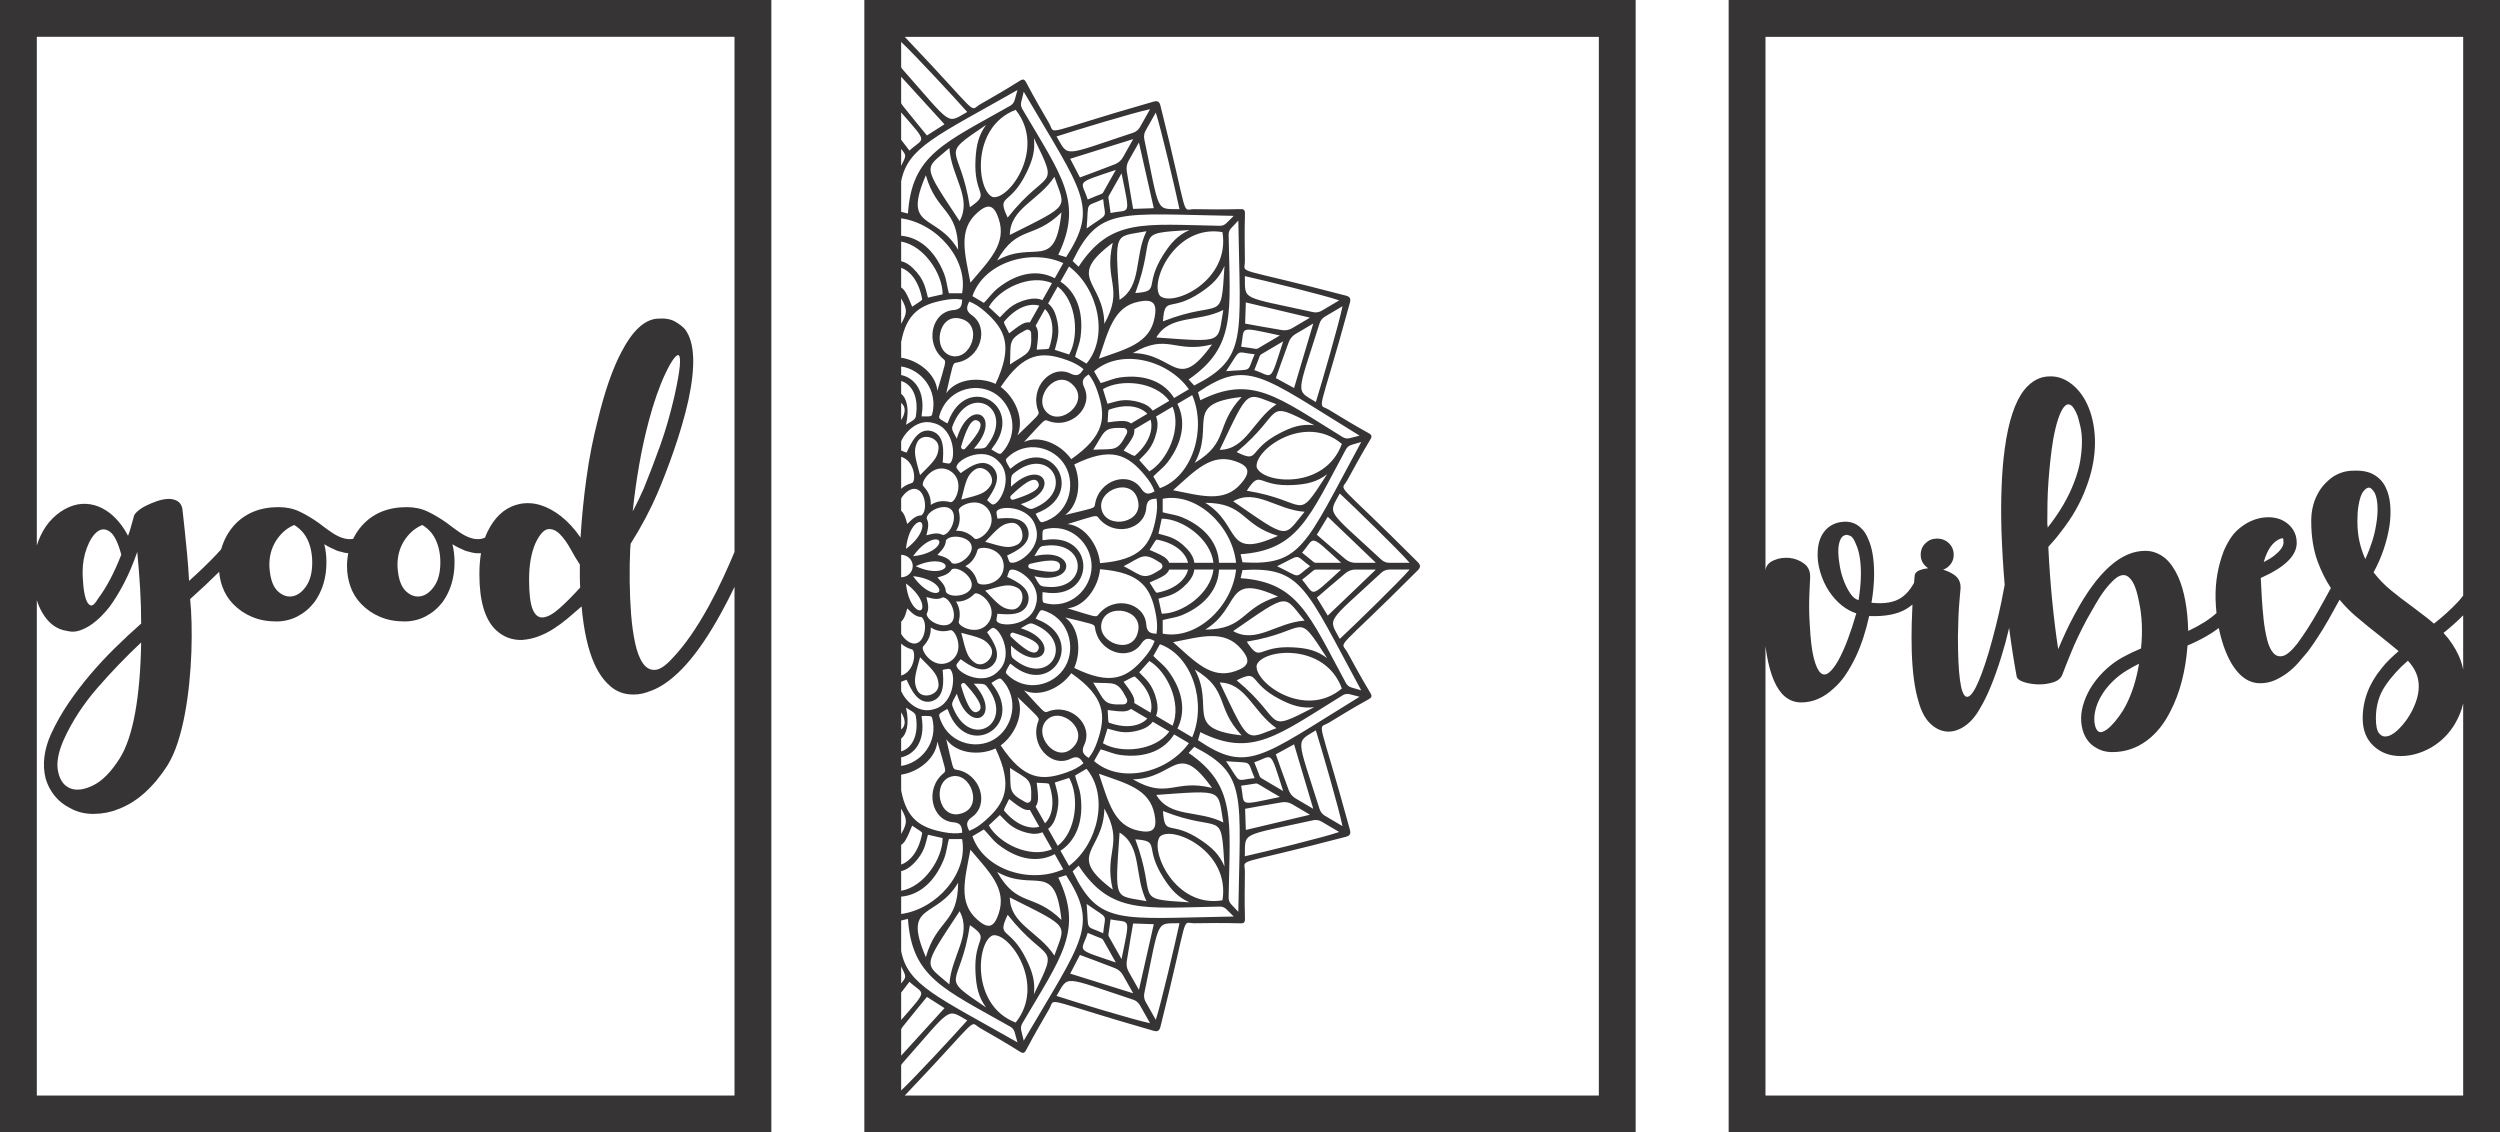
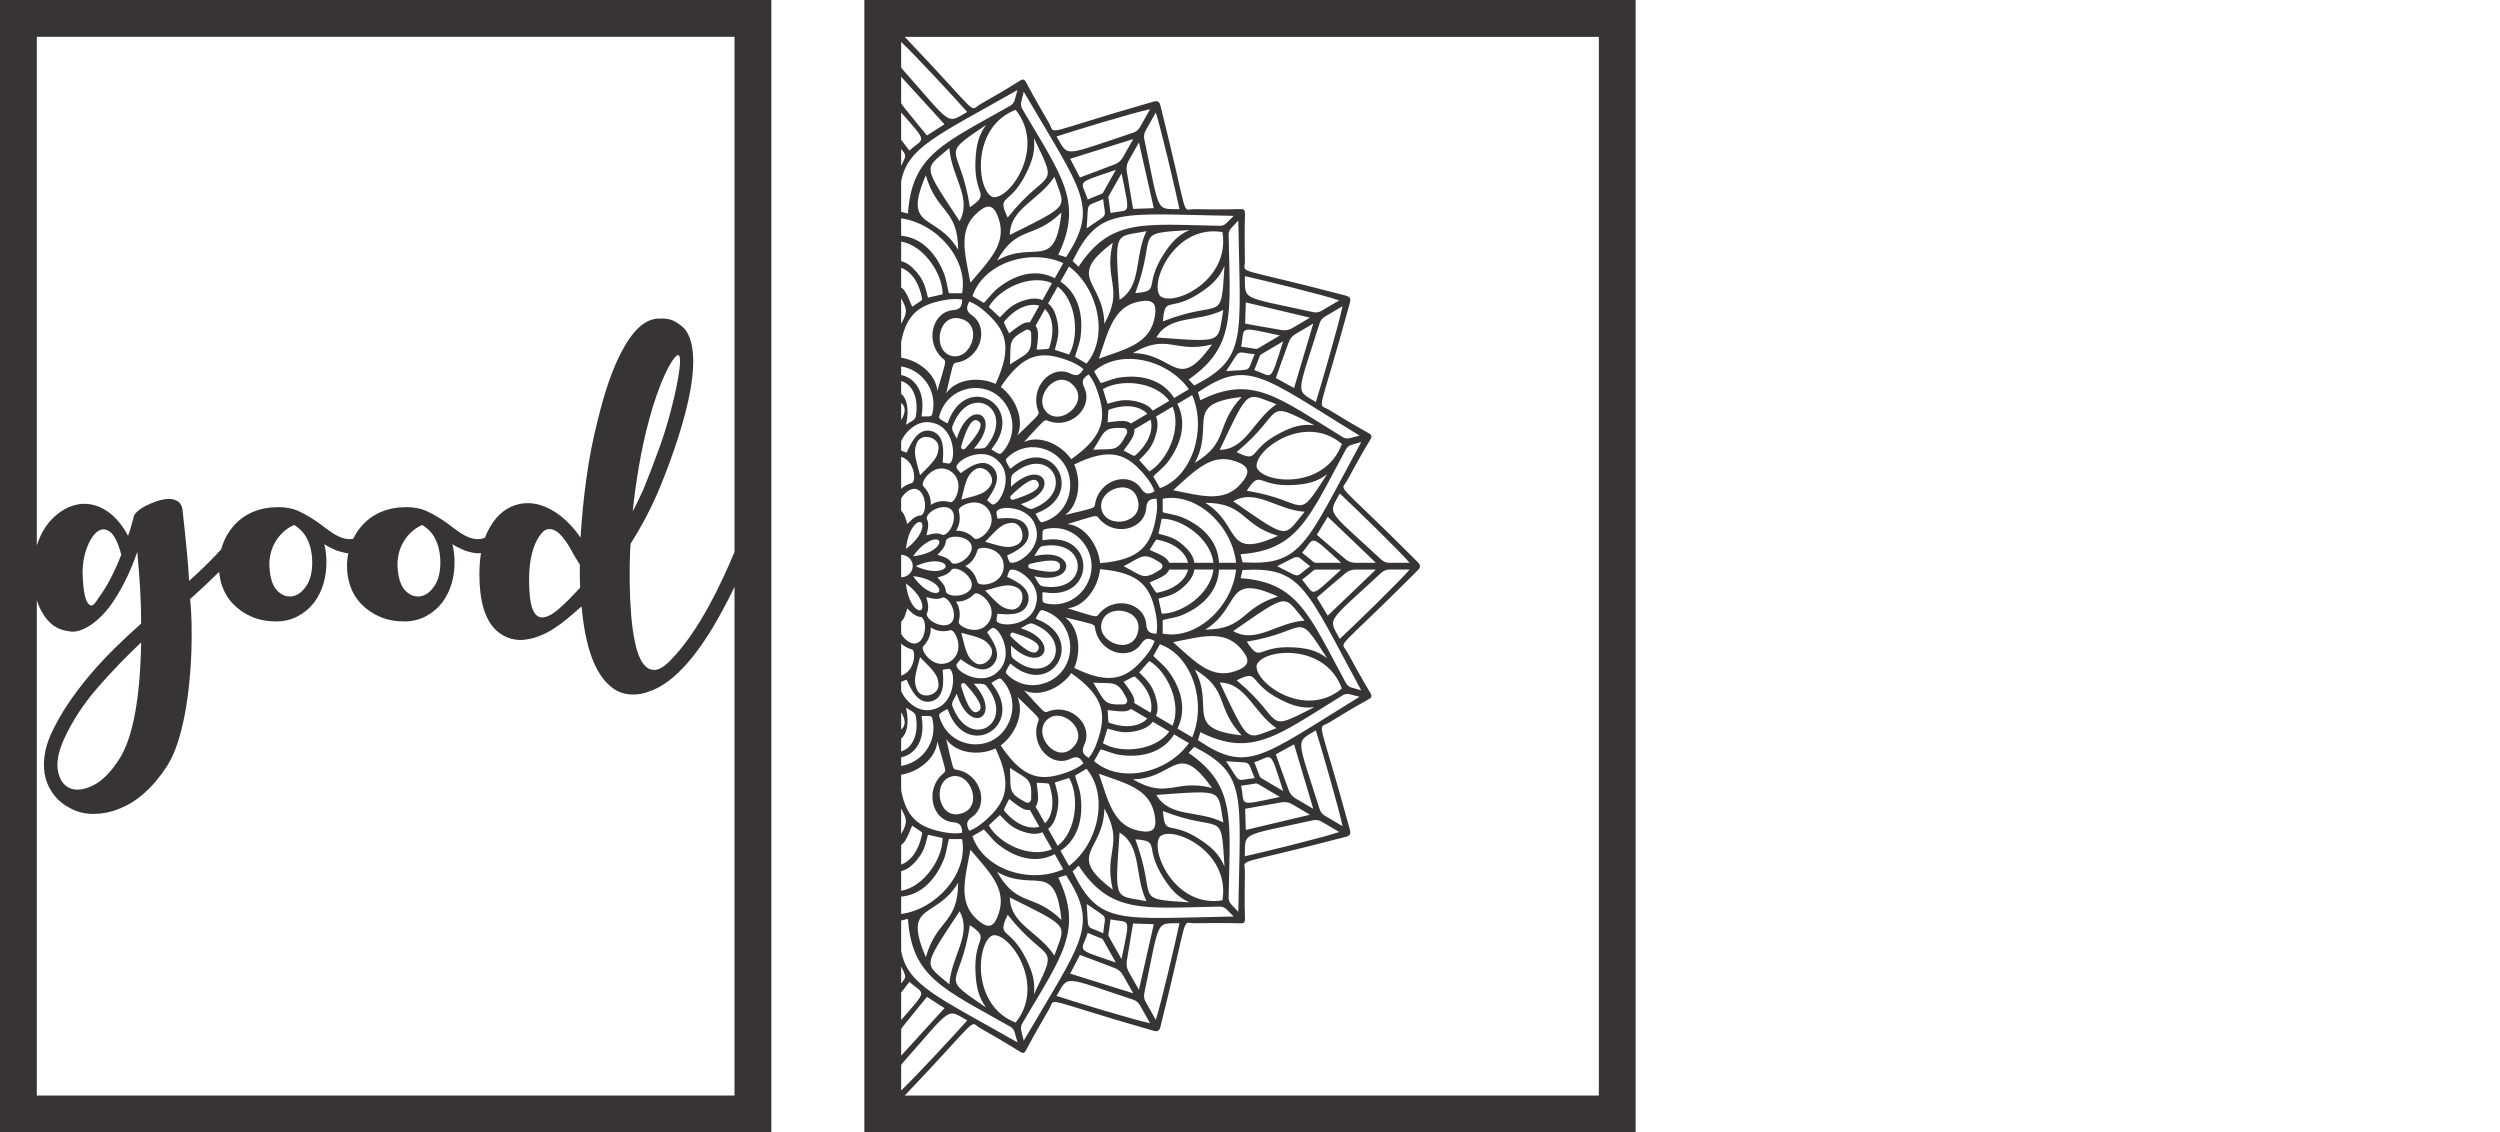
<svg xmlns="http://www.w3.org/2000/svg" xml:space="preserve" width="441.543mm" height="200mm" version="1.1" style="shape-rendering:geometricPrecision; text-rendering:geometricPrecision; image-rendering:optimizeQuality; fill-rule:evenodd; clip-rule:evenodd" viewBox="0 0 7415.26 3358.79">
  <defs>
    <style type="text/css">
   
    .fil0 {fill:#373435}
   
  </style>
  </defs>
  <g id="Capa_x0020_1">
    <g id="_2695892348624">
      <path class="fil0" d="M2563.7 0l2287.87 0 0 3358.79 -2287.87 0 0 -3358.79zm2178.64 109.23l0 3140.33 -2058.8 0c231.65,-243.14 188.18,-220.43 224.16,-199.83 31.1,17.81 76.4,43.7 111.33,65.92 7.36,4.68 11.42,7.26 15.13,7.26 0.64,0 1.25,-0.07 1.82,-0.2 0.56,-0.17 1.12,-0.42 1.67,-0.76 3.21,-1.9 5.46,-6.21 9.56,-14.03 19.41,-37.12 45.99,-82.74 64.23,-114.09 21.5,-36.95 -29.58,-33.57 310.29,63.62 5.83,1.67 10.14,1.67 13.38,-0.24 3.24,-1.91 5.39,-5.74 6.89,-11.74 87.74,-350.02 59.34,-306.41 101.35,-307 35.63,-0.5 87.5,-1.27 128.6,0.09 8.66,0.28 13.43,0.44 16.64,-1.46 0.55,-0.33 1.05,-0.7 1.47,-1.11 0.4,-0.44 0.76,-0.94 1.08,-1.51 1.85,-3.28 1.7,-8.17 1.42,-17.04 -1.32,-42.09 -0.57,-95.21 -0.08,-131.7 0.58,-43.01 -42.01,-13.93 299.8,-103.78 5.85,-1.54 9.58,-3.75 11.45,-7.06 1.86,-3.32 1.86,-7.74 0.26,-13.7 -94.93,-348.06 -98.23,-295.75 -62.14,-317.76 30.61,-18.68 75.16,-45.91 111.4,-65.78 7.65,-4.19 11.87,-6.5 13.7,-9.78 0.33,-0.57 0.59,-1.14 0.75,-1.72 0.13,-0.58 0.2,-1.2 0.2,-1.86 0,-3.8 -2.52,-7.95 -7.1,-15.49 -21.68,-35.77 -46.97,-82.16 -64.37,-114.01 -20.51,-37.54 -43.18,9.45 208.96,-243.38 4.32,-4.34 6.48,-8.17 6.48,-11.99 0,-3.83 -2.16,-7.65 -6.48,-11.99 -252.14,-252.82 -229.47,-205.84 -208.96,-243.38 17.4,-31.85 42.68,-78.24 64.37,-114.01 4.58,-7.54 7.1,-11.69 7.1,-15.49 0,-0.66 -0.07,-1.28 -0.2,-1.86 -0.16,-0.58 -0.42,-1.15 -0.75,-1.72 -1.83,-3.29 -6.05,-5.6 -13.7,-9.78 -36.24,-19.87 -80.79,-47.1 -111.4,-65.78 -36.08,-22.02 -32.79,30.3 62.14,-317.76 1.6,-5.96 1.6,-10.39 -0.26,-13.7 -1.87,-3.32 -5.59,-5.52 -11.45,-7.06 -341.81,-89.85 -299.22,-60.78 -299.8,-103.79 -0.49,-36.49 -1.24,-89.61 0.08,-131.69 0.28,-8.87 0.43,-13.76 -1.42,-17.04 -0.32,-0.57 -0.68,-1.07 -1.08,-1.51 -0.43,-0.41 -0.92,-0.78 -1.47,-1.11 -3.21,-1.9 -7.99,-1.74 -16.64,-1.46 -41.1,1.36 -92.97,0.58 -128.6,0.08 -42,-0.59 -13.6,43.02 -101.35,-306.99 -1.5,-6.03 -3.66,-9.85 -6.89,-11.76 -3.24,-1.91 -7.55,-1.91 -13.38,-0.24 -339.87,97.18 -288.79,100.56 -310.29,63.61 -18.24,-31.35 -44.82,-76.97 -64.23,-114.08 -4.09,-7.84 -6.34,-12.16 -9.56,-14.03 -0.56,-0.33 -1.11,-0.6 -1.67,-0.77 -0.57,-0.13 -1.18,-0.2 -1.82,-0.2 -3.71,0 -7.76,2.58 -15.13,7.27 -34.93,22.21 -80.23,48.1 -111.33,65.92 -35.97,20.61 7.5,43.31 -224.14,-199.82l2058.78 0zm-768.44 1354.51c42.13,39.18 174.75,167.96 207.23,205.62l-60.15 0c-8.83,0 -17.3,-3.36 -23.84,-9.4 -165.24,-152.92 -157.57,-132.23 -123.24,-196.22zm-35.61 69.07l140.47 134.36c0.72,0.68 1.34,1.43 1.93,2.2l-60.51 0c-10.73,0 -21.1,-3.81 -29.37,-10.81 -26.29,-22.26 -84.19,-71.2 -84.95,-72.47l32.43 -53.28zm-76.23 106.49c39.69,-45.23 17.59,-59.83 115.9,30.06 -51.24,0 -69,-0.02 -75.29,-0 -2.55,0 -4.98,-0.99 -6.88,-2.72 -6.92,-6.34 -18.15,-14.64 -33.72,-27.34zm0 80.18c15.57,-12.7 26.8,-21 33.72,-27.34 1.9,-1.74 4.33,-2.72 6.88,-2.72 6.3,0.02 24.06,-0 75.29,-0 -98.3,89.89 -76.2,75.29 -115.9,30.06zm-176.69 -28.6c176.61,-10.82 186.43,51.44 352.17,356.81 -9.55,-3.04 -19.13,-5.87 -28.81,-8.43 -7.06,-1.87 -13.02,-6.7 -16.55,-13.22 -109.62,-202.48 -142.08,-299.07 -312.39,-311.09l5.58 -24.07zm-27.69 181.01c169.53,-117.15 148.36,-107.18 211.88,-31.06 -83.1,5.55 -143.68,69.93 -211.88,31.06zm40.33 31.34c187.36,-30.39 142.32,-99.68 238.35,48.96 -30.18,-22.9 -58.87,-29.6 -99.27,-32 -109.47,-6.49 -95.43,49.07 -139.08,-16.96zm-30 114.65c70.03,-34.83 30.75,6.09 128.73,56.52 36.16,18.62 64.28,27.51 101.6,23.13 -155.74,79.55 -82.91,42.61 -230.32,-79.65zm-50.23 6.5c78.04,1.26 99.07,88.03 168.33,135.39 -92.18,33.4 -78.72,52.87 -168.33,-135.39zm-73.86 -38.53c103.48,62.06 59.47,110.36 138.96,195.39 -174.9,-19.53 -77.82,-82.56 -138.96,-195.39zm16.38 185.77c153.35,76.8 228.63,9.77 422.43,-109.45 6.25,-3.84 13.77,-4.97 20.77,-2.98 9.65,2.73 19.33,5.21 29.11,7.46 -292.65,179.59 -331.55,228.47 -479.22,128.67l6.92 -23.7zm-34.73 61.6l16.58 -17.99c158.23,81.07 136.34,140 130.79,489.33 -6.78,-7.53 -13.72,-14.89 -20.85,-22.06 -5.19,-5.23 -7.99,-12.46 -7.87,-19.92 3.93,-231.48 22.97,-331.76 -118.65,-429.37zm27.81 -1069.78c147.67,-99.8 186.57,-50.91 479.22,128.68 -9.78,2.25 -19.46,4.73 -29.11,7.46 -7,2 -14.52,0.86 -20.77,-2.98 -193.79,-119.22 -269.07,-186.25 -422.43,-109.45l-6.92 -23.7zm426.72 153.23c-50.25,137.31 -235.51,117.76 -252.64,69.33 -8.81,-50.71 142.09,-162.5 252.64,-69.33zm-287.76 -497.68c55.61,12.36 233.36,55.97 279.85,71.97l-52.09 30.8c-7.62,4.5 -16.61,5.95 -25.21,4.06 -217.77,-47.82 -201.03,-33.83 -202.54,-106.83zm-19.4 -164.8c5.55,349.33 27.44,408.27 -130.79,489.33l-16.58 -17.98c141.62,-97.61 122.58,-197.89 118.65,-429.37 -0.12,-7.46 2.68,-14.69 7.87,-19.91 7.13,-7.18 14.07,-14.54 20.85,-22.07zm-4.94 686.68c147.42,-122.26 74.58,-159.2 230.32,-79.65 -37.32,-4.38 -65.43,4.5 -101.6,23.13 -97.98,50.43 -58.69,91.35 -128.73,56.52zm30 114.66c43.65,-66.03 29.61,-10.47 139.08,-16.97 40.41,-2.39 69.1,-9.1 99.27,-31.99 -96.03,148.64 -51,79.35 -238.35,48.96zm-40.33 31.34c68.2,-38.87 128.78,25.51 211.88,31.06 -63.53,76.12 -42.36,86.09 -211.88,-31.06zm-82.78 4.45c119.91,0.76 105.39,65.12 215.74,98.07 -161,72.64 -107.71,-31.65 -215.74,-98.07zm-126.2 -12c100.92,-19.63 206.03,80.48 217.62,190.03l-50.64 0c-2.14,-52.08 -35.12,-103.92 -109.72,-135.19 -15.31,-6.42 -32.33,-8.43 -48.22,-12.37 -2.91,-0.73 -5.67,-1.5 -9.04,-2.42l0 -40.04zm-2.93 59.13c60.66,-0.11 144.88,58.88 153.45,130.9l-56.78 0c-1.71,-14.04 -8.47,-27.3 -20.56,-40.32 -34.56,-37.25 -60.75,-38.31 -85.72,-46l9.62 -44.57zm-9.62 237.28c24.98,-7.69 51.16,-8.76 85.72,-46.01 12.09,-13.02 18.85,-26.28 20.56,-40.32l56.78 0c-8.57,72.01 -92.79,131 -153.45,130.9l-9.62 -44.57zm545.85 -867.4c-9.75,49.24 -61.73,228.68 -79.08,284.18 -60.97,-37.85 -57.51,-16 10.93,-233.05 2.71,-8.58 8.42,-15.83 16.04,-20.34l52.11 -30.8zm-550.17 692.28c60.21,11.66 86.35,43.86 92.14,68.74l-55.94 0c-2.57,-6.47 -7.63,-12.58 -15.28,-17.55 -13.28,-8.64 -28.55,-14.18 -42.95,-20.74 15.6,-24.97 18.83,-30.89 22.04,-30.44zm36.19 88.8l55.94 0c-5.79,24.88 -31.93,57.08 -92.14,68.74 -3.21,0.45 -6.44,-5.47 -22.04,-30.44 14.4,-6.56 29.68,-12.11 42.95,-20.75 7.65,-4.98 12.71,-11.08 15.28,-17.55zm157.92 -1000.96c23.51,144.65 -146.47,222.58 -184.96,189.41 -32.39,-39.41 43.71,-213.49 184.96,-189.41zm5.99 100.26c-10.59,177.9 -5.42,94.83 -182.52,164.45 5.56,-79.53 20.53,-24.23 112.17,-85.91 33.83,-22.76 55.4,-43.26 70.35,-78.54zm-207.37 153.71c-14.17,76.62 -84.81,92.75 -165.1,121.34 27.91,-82.22 43.66,-154.57 118.49,-169.08 14.63,-2.84 32.89,-5.18 42.35,4.37 9.33,9.68 7.04,28.39 4.27,43.37zm-179.43 159c77.82,-68.68 217.72,-35.8 281.24,53.14l-43.86 25.94c-27.28,-44.01 -81.16,-72.02 -161.03,-60.9 -16.39,2.28 -32.11,9.26 -47.8,13.97 -2.87,0.86 -5.64,1.6 -9,2.53l-19.55 -34.68zm450.1 -204.38l187.26 44.43c0.95,0.23 1.85,0.55 2.72,0.93l-52.4 30.98c-9.28,5.49 -20.12,7.49 -30.69,5.67 -33.64,-5.81 -107.68,-18.54 -108.96,-19.26l2.07 -62.75zm-14.02 131.26c12.29,-59.49 -13.98,-60.82 115.06,-33.32 -44.38,26.24 -59.77,35.32 -65.22,38.56 -2.21,1.31 -4.79,1.7 -7.29,1.16 -9.09,-1.94 -22.86,-3.37 -42.55,-6.41zm-44.58 72.65c47.37,-70.16 24.65,-56.13 84.84,-50.17 -25.05,56.37 -1.83,43.23 -84.84,50.17zm-100.47 70.99c43.45,100.8 1.3,241.32 -95.69,275.99l-19.55 -34.68c2.46,-2.51 4.48,-4.6 6.64,-6.71 11.84,-11.56 25.59,-22.01 35.72,-35.41 49.34,-65.28 52.59,-127.07 29.01,-173.26l43.86 -25.93zm-78.43 665.05c15.89,-3.95 32.91,-5.96 48.22,-12.37 74.6,-31.27 107.58,-83.12 109.72,-135.19l50.64 0c-11.59,109.54 -116.69,209.65 -217.62,190.03l0 -40.04c3.36,-0.92 6.12,-1.69 9.04,-2.42zm-17.25 73.86c96.99,34.68 139.13,175.19 95.69,276l-43.86 -25.93c23.58,-46.2 20.33,-107.99 -29.01,-173.27 -10.13,-13.39 -23.88,-23.85 -35.72,-35.41 -2.16,-2.11 -4.17,-4.2 -6.64,-6.72l19.55 -34.68zm239.31 -267.02c170.3,-12.01 202.77,-108.61 312.39,-311.09 3.53,-6.53 9.49,-11.35 16.55,-13.22 9.68,-2.56 19.26,-5.39 28.81,-8.43 -165.74,305.37 -175.56,367.62 -352.17,356.81l-5.58 -24.07zm-104.89 223.62c108.04,-66.42 54.74,-170.71 215.74,-98.06 -110.35,32.94 -95.83,97.3 -215.74,98.06zm-95.4 37.28c83.49,-16.36 152.54,-38.56 202.23,20.54 9.71,11.55 20.83,26.58 17.48,39.74 -3.52,13.12 -20.49,20.44 -34.54,25.47 -71.88,25.74 -120.84,-28.84 -185.16,-85.76zm-70.43 55.82c52.59,30.97 96.73,125.18 68.99,191.94l-49.18 -29.08c5.37,-13.04 5.99,-27.98 1.88,-45.44 -11.75,-49.96 -33.91,-64.28 -51.78,-83.74l30.09 -33.68zm-42.41 46.7c46.45,40.92 53.36,82.2 46.23,106.71l-48.45 -28.65c0.93,-6.93 -0.47,-14.8 -4.67,-23.02 -7.28,-14.28 -17.8,-26.91 -27.07,-39.96 25.7,-13.63 31.38,-17.1 33.95,-15.07zm-12.01 95.43l48.45 28.65c-17.16,18.58 -55.52,33.09 -113.36,12.35 -3,-1.26 -2.9,-8.04 -4.23,-37.65 15.67,1.69 31.62,4.71 47.33,4.03 9.06,-0.39 16.42,-3.09 21.8,-7.37zm-69.75 58.43c25.39,6.13 48.58,18.62 96.7,4.06 16.82,-5.09 29.15,-13.11 37.49,-24.39l49.17 29.08c-42.58,57.98 -144.31,65.94 -196.8,34.78l13.44 -43.53zm-20.22 61.56c3.36,0.93 6.13,1.67 9,2.53 15.69,4.72 31.41,11.69 47.8,13.97 79.87,11.12 133.75,-16.89 161.03,-60.9l43.86 25.94c-63.52,88.93 -203.43,121.81 -281.24,53.14l19.55 -34.68zm163.51 -1888.8c15.62,47.61 58.2,229.64 70.28,286.59 -71.28,-1.56 -57.62,15.59 -104.32,-207.42 -1.84,-8.81 -0.43,-18.02 3.96,-25.83l30.08 -53.34zm-246.63 440.39c79.15,-162.04 136.71,-139.62 477.83,-133.94 -7.35,6.95 -14.54,14.05 -21.55,21.36 -5.1,5.32 -12.16,8.19 -19.45,8.06 -226.04,-4.02 -323.96,-23.52 -419.27,121.51l-17.56 -16.98zm554.65 282.54c0.8,-2.48 2.42,-4.58 4.63,-5.88 5.46,-3.21 20.83,-12.32 65.22,-38.56 -41.26,128.2 -29.25,104.23 -85.7,85.38 7.28,-18.97 12.95,-31.91 15.86,-40.94zm384.76 632.62l60.15 0c-32.48,37.66 -165.1,166.44 -207.23,205.62 -34.33,-63.99 -42,-43.3 123.24,-196.22 6.54,-6.04 15.01,-9.4 23.84,-9.4zm-393.51 283.35c17.13,-48.43 202.39,-67.98 252.64,69.33 -110.56,93.17 -261.45,-18.62 -252.64,-69.33zm-7.11 288.27c56.46,-18.85 44.45,-42.81 85.7,85.38 -44.38,-26.24 -59.76,-35.35 -65.22,-38.56 -2.21,-1.3 -3.83,-3.4 -4.63,-5.88 -2.9,-9.04 -8.57,-21.97 -15.86,-40.94zm182.57 -94.78c17.35,55.5 69.33,234.95 79.08,284.19l-52.11 -30.8c-7.62,-4.51 -13.33,-11.76 -16.04,-20.34 -68.44,-217.04 -71.91,-195.2 -10.93,-233.04zm-640.04 -477.83c121.5,9.56 151.05,54.9 165.77,135.25 3.65,19.92 4.76,38.15 1.68,56.18 -0.52,-0.15 -1.06,-0.27 -1.63,-0.3 -6.62,-0.39 -13.88,-0.95 -19.51,-4.92 -2.52,-1.77 -4.27,-4.19 -5.62,-6.87 -2.15,-4.23 -3.18,-8.96 -3.44,-13.71 -3.75,-67.25 -97.08,-90.01 -142.79,-30.18 -6.27,8.21 -10.09,5.07 -91,-19.57 50.82,-4.77 91.31,-61.69 96.54,-115.89zm-15.25 172.55c10.38,75.22 102.31,103.3 138.39,46.98 2.55,-3.98 5.75,-7.55 9.67,-10.11 2.49,-1.62 5.18,-2.83 8.23,-3.07 6.82,-0.54 13.37,2.68 19.3,5.73 0.51,0.26 1.03,0.43 1.55,0.57 -6.14,17.2 -16,32.42 -28.89,47.8 -51.98,62.05 -99.7,86.18 -209.6,32.24 21.94,-49.62 14.67,-119.64 -27.02,-149.8 82.1,20.09 86.94,19.32 88.36,29.65zm-5.03 163.87c63.4,3.63 71.23,-7.96 99.31,47.36 2.11,4.15 2.01,8.32 0.23,11.49 -1.79,3.17 -5.26,5.34 -9.83,5.55 -60.82,2.75 -54.94,-9.99 -89.71,-64.4zm-65.13 -28.08c100.56,70.5 104.01,124.89 77.53,202.01 -6.56,19.12 -14.5,35.47 -25.97,49.52 -0.38,-0.4 -0.79,-0.77 -1.26,-1.09 -5.54,-3.73 -11.55,-7.93 -14.49,-14.25 -1.32,-2.83 -1.65,-5.81 -1.52,-8.83 0.21,-4.76 1.62,-9.38 3.71,-13.64 29.59,-60.16 -40.13,-127.65 -108.92,-99.25 -9.45,3.91 -11.22,-0.78 -69.27,-63.55 46.35,21.9 109.19,-6.66 140.19,-50.93zm-73.14 139.37c42.75,-43.54 128.86,30.37 78.51,80.4 -48.86,51.56 -121.02,-36.62 -78.51,-80.4zm-24.31 2.26c-27.74,70.45 38.16,141.85 96.91,111.55 4.15,-2.14 8.67,-3.6 13.31,-3.81 2.95,-0.13 5.86,0.2 8.62,1.56 6.17,3.02 10.27,9.17 13.92,14.84 0.31,0.49 0.68,0.91 1.06,1.29 -13.72,11.75 -29.68,19.88 -48.36,26.6 -75.31,27.13 -128.42,23.59 -197.26,-79.4 43.23,-31.74 71.11,-96.1 49.73,-143.56 61.29,59.43 65.86,61.25 62.05,70.92zm-84.37 139.34c53.13,35.6 65.57,29.58 62.88,91.87 -0.2,4.68 -2.32,8.24 -5.42,10.07 -3.1,1.83 -7.17,1.92 -11.22,-0.24 -54.02,-28.76 -42.7,-36.79 -46.25,-101.7zm-42.7 -57.67c52.67,112.54 29.11,161.42 -31.49,214.64 -15.02,13.2 -29.88,23.29 -46.68,29.59 -0.13,-0.54 -0.3,-1.08 -0.56,-1.59 -2.98,-6.07 -6.13,-12.78 -5.6,-19.76 0.24,-3.12 1.41,-5.88 3,-8.43 2.5,-4.01 5.99,-7.29 9.87,-9.9 55,-36.96 27.58,-131.11 -45.87,-141.73 -10.09,-1.46 -9.34,-6.42 -28.95,-90.49 29.44,42.69 97.82,50.13 146.27,27.67zm-68.63 260.31l33.86 -20.02c2.46,2.52 4.49,4.58 6.56,6.8 11.28,12.12 21.49,26.2 34.57,36.58 63.74,50.53 124.08,53.86 169.19,29.71l25.32 44.92c-98.43,44.5 -235.64,1.34 -269.51,-97.99zm-30.66 8.42c18.88,101.8 -75.68,207.76 -180.74,222.26l0 -51.57c49.22,-4.06 97.63,-38.08 127.21,-112.06 6.26,-15.68 8.22,-33.11 12.08,-49.38 0.71,-2.98 1.46,-5.81 2.36,-9.25l39.1 0zm-180.74 241.55l20.12 -4.9c11.73,174.41 106.05,207.66 303.77,319.92 6.37,3.62 11.09,9.71 12.91,16.94 2.51,9.92 5.26,19.74 8.23,29.52 -239.35,-136.25 -325.72,-169.63 -345.04,-271.02l0 -90.46zm586.54 -435.34c80.29,28.58 150.93,44.72 165.1,121.33 2.77,14.98 5.06,33.69 -4.27,43.37 -9.45,9.56 -27.72,7.21 -42.35,4.37 -74.82,-14.52 -90.57,-86.86 -118.49,-169.08zm-36.78 -14.67c67.06,79.69 34.95,222.96 -51.88,288.01l-25.33 -44.92c42.97,-27.93 70.32,-83.11 59.47,-164.9 -2.23,-16.8 -9.04,-32.89 -13.65,-48.95 -0.84,-2.94 -1.57,-5.78 -2.47,-9.22l33.86 -20.02zm-265.11 305.98c110.18,62.6 171.73,-36.81 190.8,142.3 -83.03,-81.4 -130.2,-36.33 -190.8,-142.3zm37.63 75.63c183.83,91.77 164.81,77.99 132.2,172.39 -46.24,-70.93 -130.98,-92.46 -132.2,-172.39zm-6.34 51.44c119.38,150.97 155.45,76.38 77.77,235.87 4.28,-38.21 -4.4,-67.01 -22.58,-104.04 -49.25,-100.34 -89.2,-60.11 -55.19,-131.83zm-44.07 60.9c49.52,-9.02 158.68,145.51 67.7,258.74 -134.08,-51.48 -114.99,-241.2 -67.7,-258.74zm-67.89 -30.17c64.47,44.7 10.22,30.32 16.57,142.43 2.33,41.38 8.88,70.76 31.24,101.66 -145.15,-98.35 -77.49,-52.22 -47.81,-244.09zm-127.47 212.86l52.02 33.21 -128.53 140.94 0 -78.09c1.56,-3.21 3.48,-6.25 5.74,-9.05 21.73,-26.93 69.52,-86.23 70.77,-87.01zm-72.14 195.89c-1.67,1.89 -3.13,3.95 -4.37,6.12l0 75.42c41.84,-39.46 159.24,-166.34 195.98,-207.76 -62.49,-35.15 -42.29,-43 -191.61,126.22zm682.99 -841.29c125.99,-2.2 130.75,-119.81 234.72,25.54 -111.65,-27.97 -130.5,35.21 -234.72,-25.54zm69.51 46.24c204.01,-14.65 180.81,-16.86 198.66,81.6 -74.68,-37.75 -158.58,-13.01 -198.66,-81.6zm19.62 47.79c177.1,69.62 171.92,-13.45 182.52,164.45 -14.95,-35.28 -36.53,-55.78 -70.35,-78.54 -91.63,-61.68 -106.6,-6.38 -112.17,-85.91zm-81.96 83.93c77.66,5.7 23.66,21.03 83.89,114.87 22.23,34.64 42.24,56.73 76.69,72.04 -173.72,-10.85 -92.6,-5.55 -160.58,-186.92zm-46.67 -20.09c66.98,41.05 42.82,126.97 79.68,203.44 -96.14,-18.28 -93.99,5.48 -79.68,-203.44zm-45.15 -71.19c59.31,106.73 -2.38,126.03 24.94,240.37 -141.93,-106.47 -27.09,-111.35 -24.94,-240.37zm-76.51 169.27c95.31,145.03 193.23,125.53 419.27,121.51 7.28,-0.12 14.35,2.74 19.45,8.06 7.01,7.3 14.2,14.4 21.55,21.35 -341.11,5.68 -398.67,28.1 -477.83,-133.94l17.56 -16.98zm24.02 113.74c68.51,48.51 54.81,25.25 48.98,86.89 -55.04,-25.66 -42.21,-1.87 -48.98,-86.89zm-61.03 -85.26c97.45,151.22 49.72,191.05 -125.65,490.74 -2.2,-9.99 -4.61,-19.91 -7.29,-29.78 -1.95,-7.19 -0.84,-14.88 2.91,-21.28 116.42,-198.46 181.87,-275.56 106.88,-432.6l23.14 -7.08zm-125.65 -2324.01c175.36,299.71 223.1,339.54 125.65,490.76l-23.14 -7.09c74.99,-157.05 9.54,-234.14 -106.88,-432.6 -3.75,-6.4 -4.86,-14.1 -2.91,-21.27 2.67,-9.88 5.09,-19.8 7.29,-29.81zm97.26 132.8c54.19,-17.77 229.42,-71.04 277.5,-80.99l-30.08 53.36c-4.4,7.8 -11.48,13.66 -19.86,16.43 -211.94,70.09 -190.61,73.64 -227.56,11.2zm-67.1 4.71c77.68,159.49 41.61,84.9 -77.77,235.87 -34.01,-71.72 5.95,-31.5 55.19,-131.83 18.18,-37.03 26.86,-65.83 22.58,-104.04zm-54.14 -83.75c90.98,113.22 -18.18,267.75 -67.7,258.73 -47.29,-17.55 -66.38,-207.27 67.7,-258.73zm-119.03 146.47c-6.35,112.11 47.9,97.73 -16.57,142.43 -29.68,-191.87 -97.34,-145.74 47.81,-244.09 -22.36,30.91 -28.91,60.29 -31.24,101.66zm-77.5 -33.26c5.42,85.1 68.29,147.14 30.33,216.98 -114.4,-173.61 -104.66,-151.93 -30.33,-216.98zm-69.78 80.82c32.17,113.01 95.02,98.13 95.76,220.94 -64.85,-110.64 -166.69,-56.06 -95.76,-220.94zm-73.27 -395.43c41.84,39.47 159.24,166.34 195.98,207.76 -62.49,35.16 -42.29,43.01 -191.61,-126.2 -1.67,-1.9 -3.13,-3.95 -4.37,-6.13l0 -75.43zm345.04 142.58c-2.97,9.78 -5.73,19.59 -8.23,29.51 -1.82,7.23 -6.54,13.33 -12.91,16.95 -197.72,112.26 -292.04,145.51 -303.77,319.91l-20.12 -4.9 0 -90.46c19.31,-101.39 105.69,-134.77 345.04,-271.01zm360.92 158.78l43.38 191.77 -61.27 2.12c-0.69,-1.31 -13.13,-77.14 -18.8,-111.59 -1.78,-10.82 0.18,-21.92 5.54,-31.43l30.25 -53.66c0.37,0.89 0.68,1.81 0.91,2.79zm-52.26 88.3c26.86,132.14 25.56,105.24 -32.53,117.82 -2.95,-20.16 -4.36,-34.26 -6.25,-43.57 -0.53,-2.56 -0.14,-5.21 1.14,-7.47 3.16,-5.58 12.02,-21.33 37.65,-66.79zm40.83 355.2c67.98,-181.36 -13.13,-176.06 160.58,-186.91 -34.45,15.31 -54.47,37.41 -76.69,72.05 -60.23,93.84 -6.23,109.17 -83.89,114.87zm33.01 -183.35c-36.86,76.48 -12.7,162.39 -79.68,203.44 -14.31,-208.93 -16.46,-185.17 79.68,-203.44zm-99.89 34.26c-27.32,114.34 34.38,133.64 -24.94,240.37 -2.15,-129.02 -117,-133.9 24.94,-240.37zm-129.78 70.28c86.84,65.05 118.95,208.32 51.88,288.01l-33.86 -20.02c0.9,-3.44 1.63,-6.28 2.47,-9.22 4.61,-16.07 11.42,-32.16 13.65,-48.95 10.85,-81.79 -16.5,-136.97 -59.47,-164.9l25.33 -44.92zm849.37 898.99l60.51 0c-0.59,0.77 -1.21,1.51 -1.93,2.2l-140.47 134.36 -32.43 -53.28c0.76,-1.27 58.66,-50.21 84.95,-72.47 8.27,-6.99 18.64,-10.81 29.37,-10.81zm-181.8 518.42l56.06 188.29c0.28,0.96 0.46,1.92 0.57,2.88l-52.4 -30.98c-9.28,-5.49 -16.39,-14.1 -20.13,-24.38 -11.91,-32.74 -38.16,-104.78 -38.2,-106.27l54.1 -29.54zm-36.24 171.89c10.57,-1.83 21.41,0.18 30.69,5.67l52.4 30.98c-0.87,0.37 -1.77,0.7 -2.72,0.92l-187.26 44.43 -2.07 -62.75c1.28,-0.71 75.32,-13.45 108.96,-19.26zm-630.91 -72.43c30.42,53.75 22.65,157.94 -33.97,201.55l-28.39 -50.36c11.02,-8.54 18.85,-21.16 23.82,-38.39 14.22,-49.28 2.02,-73.03 -3.96,-99.03l42.5 -13.76zm-79.32 161.22l28.39 50.36c-65.18,28.41 -157.18,-16.79 -187.42,-70.65l32.89 -30.81c19,18.3 32.98,40.99 81.76,53.03 17.05,4.21 31.65,3.57 44.38,-1.92zm-213.54 51.83c55.58,65.87 108.88,116.01 83.74,189.62 -4.91,14.4 -12.06,31.77 -24.87,35.37 -12.85,3.43 -27.53,-7.95 -38.81,-17.9 -57.71,-50.88 -36.03,-121.6 -20.06,-207.1zm-32.06 182.47c37.96,69.84 -24.91,131.88 -30.33,216.98 -74.33,-65.05 -84.07,-43.38 30.33,-216.98zm-148.83 209.3c43.35,39.89 57.87,18.85 -24.54,113.18l0 -81.19c5.9,-7.18 13.53,-17.83 24.54,-31.99zm939.17 -654.29c83.02,6.93 59.79,-6.2 84.84,50.17 -60.19,5.96 -37.48,19.99 -84.84,-50.17zm-195.65 223.08c38.49,-33.16 208.47,44.76 184.96,189.41 -141.25,24.08 -217.35,-150 -184.96,-189.41zm-80 258.25l61.27 2.12 -43.38 191.77c-0.22,0.97 -0.54,1.89 -0.91,2.78l-30.25 -53.66c-5.36,-9.5 -7.32,-20.61 -5.54,-31.43 5.67,-34.45 18.11,-110.28 18.8,-111.59zm-54.03 132.43c10.04,3.83 18.45,11.12 23.8,20.62l30.25 53.66c-0.93,-0.12 -1.87,-0.3 -2.81,-0.59l-183.86 -57.41 28.84 -55.41c1.46,0.05 71.8,26.93 103.77,39.12zm-12.87 -144.66c58.1,12.58 59.4,-14.32 32.53,117.83 -25.62,-45.45 -34.49,-61.21 -37.65,-66.79 -1.28,-2.26 -1.66,-4.91 -1.14,-7.46 1.89,-9.31 3.3,-23.41 6.25,-43.58zm-27.82 56.33c2.42,0.82 4.47,2.48 5.74,4.74 3.14,5.59 12.03,21.33 37.66,66.79 -125.18,-42.25 -101.78,-29.95 -83.38,-87.77 18.53,7.45 31.15,13.27 39.98,16.24zm414.95 -452.78c19.68,-3.03 33.46,-4.46 42.55,-6.41 2.5,-0.53 5.09,-0.15 7.29,1.17 5.44,3.23 20.83,12.32 65.22,38.56 -129.04,27.5 -102.77,26.18 -115.06,-33.32zm-287.06 615.27c46.7,-223.01 33.03,-205.87 104.32,-207.42 -12.07,56.94 -54.65,238.98 -70.28,286.6l-30.08 -53.36c-4.4,-7.8 -5.81,-17.01 -3.96,-25.82zm-13 35.86l30.08 53.35c-48.08,-9.95 -223.31,-63.21 -277.5,-80.97 36.95,-62.44 15.63,-58.9 227.56,11.19 8.38,2.77 15.46,8.62 19.86,16.43zm538.94 -544.59l52.09 30.8c-46.49,16 -224.24,59.61 -279.85,71.96 1.52,-72.99 -15.23,-59 202.54,-106.82 8.6,-1.89 17.59,-0.44 25.21,4.06zm-648.1 -1866.22c-1.27,2.26 -3.32,3.92 -5.74,4.74 -8.83,2.97 -21.45,8.78 -39.98,16.24 -18.4,-57.82 -41.8,-45.51 83.38,-87.77 -25.63,45.45 -34.52,61.2 -37.66,66.79zm-599.08 -343.12l128.53 140.93 -52.02 33.21c-1.24,-0.78 -49.03,-60.08 -70.77,-87 -2.26,-2.8 -4.18,-5.85 -5.74,-9.06l0 -78.08zm0 105.82c82.41,94.32 67.89,73.29 24.54,113.17 -11.02,-14.16 -18.64,-24.81 -24.54,-31.99l0 -81.18zm1115.06 1345.9c75.28,-36.51 48.75,-35.98 97.97,0 -49.22,35.98 -22.7,36.51 -97.97,0zm-192.98 -657.73c-103.97,145.35 -108.73,27.74 -234.72,25.54 104.22,-60.74 123.07,2.43 234.72,-25.54zm-323.54 132.48c52.49,-31.16 154.22,-23.19 196.8,34.78l-49.17 29.08c-8.34,-11.28 -20.67,-19.3 -37.49,-24.39 -48.12,-14.56 -71.31,-2.07 -96.7,4.06l-13.44 -43.53zm206.6 52.15c27.74,66.76 -16.4,160.97 -68.99,191.94l-30.09 -33.68c17.87,-19.45 40.03,-33.77 51.78,-83.73 4.11,-17.46 3.49,-32.41 -1.88,-45.45l49.18 -29.08zm416.37 -243.65l-56.06 188.29 -54.1 -29.53c0.04,-1.49 26.29,-73.53 38.2,-106.27 3.74,-10.28 10.86,-18.89 20.13,-24.38l52.4 -30.98c-0.11,0.96 -0.29,1.92 -0.57,2.88zm-276.65 371.74c89.61,-188.26 76.15,-168.79 168.33,-135.39 -69.26,47.36 -90.28,134.13 -168.33,135.39zm-73.86 38.53c61.13,-112.84 -35.94,-175.86 138.96,-195.39 -79.49,85.03 -35.48,133.34 -138.96,195.39zm84.54 -453.55c-17.85,98.45 5.35,96.25 -198.66,81.6 40.09,-68.59 123.98,-43.85 198.66,-81.6zm-415.19 206.45c2.95,-6.32 8.95,-10.52 14.49,-14.25 0.48,-0.32 0.88,-0.7 1.26,-1.09 11.47,14.04 19.41,30.4 25.97,49.52 26.49,77.12 23.03,131.52 -77.53,202.01 -31,-44.27 -93.84,-72.83 -140.19,-50.93 58.04,-62.77 59.82,-67.45 69.27,-63.55 68.79,28.41 138.5,-39.08 108.92,-99.25 -2.09,-4.26 -3.51,-8.89 -3.71,-13.64 -0.13,-3.02 0.2,-6 1.52,-8.83zm451.39 242.48c14.06,5.03 31.02,12.36 34.54,25.47 3.35,13.16 -7.76,28.19 -17.48,39.74 -49.68,59.1 -118.74,36.9 -202.23,20.54 64.32,-56.91 113.28,-111.5 185.16,-85.76zm-216.73 311.09c-0,3.67 -1.95,7.32 -5.8,9.84 -51.33,33.53 -52.46,19.48 -109.13,-9.84 56.67,-29.31 57.8,-43.37 109.13,-9.84 3.85,2.52 5.8,6.17 5.8,9.84zm-38.74 -195.25c5.64,-3.97 12.89,-4.53 19.51,-4.92 0.57,-0.03 1.1,-0.15 1.63,-0.3 3.08,18.04 1.97,36.27 -1.68,56.19 -14.72,80.35 -44.27,125.69 -165.77,135.25 -5.23,-54.2 -45.72,-111.12 -96.54,-115.89 80.91,-24.64 84.73,-27.79 91,-19.57 45.71,59.83 139.04,37.07 142.79,-30.18 0.26,-4.75 1.3,-9.49 3.44,-13.71 1.36,-2.68 3.1,-5.09 5.62,-6.87zm-13.31 -74.24c12.89,15.38 22.75,30.6 28.89,47.8 -0.53,0.14 -1.05,0.31 -1.55,0.57 -5.93,3.06 -12.48,6.28 -19.3,5.73 -3.05,-0.24 -5.74,-1.44 -8.23,-3.07 -3.92,-2.56 -7.12,-6.13 -9.67,-10.11 -36.08,-56.32 -128.02,-28.24 -138.39,46.98 -1.42,10.33 -6.26,9.56 -88.36,29.65 41.69,-30.16 48.96,-100.17 27.02,-149.8 109.9,-53.94 157.62,-29.8 209.6,32.24zm-258.64 -559.96c56.62,43.61 64.39,147.8 33.97,201.55l-42.5 -13.76c5.98,-26 18.18,-49.75 3.96,-99.03 -4.97,-17.23 -12.8,-29.85 -23.82,-38.39l28.39 -50.37zm28.25 218.4c18.67,6.72 34.64,14.85 48.36,26.6 -0.39,0.39 -0.75,0.81 -1.06,1.29 -3.64,5.67 -7.75,11.82 -13.92,14.84 -2.76,1.35 -5.67,1.69 -8.62,1.55 -4.64,-0.21 -9.16,-1.66 -13.31,-3.8 -58.75,-30.3 -124.65,41.1 -96.91,111.55 3.81,9.67 -0.76,11.49 -62.05,70.92 21.38,-47.46 -6.51,-111.82 -49.73,-143.56 68.84,-102.98 121.95,-106.52 197.26,-79.4zm198.95 205.13l48.45 -28.65c7.13,24.51 0.22,65.79 -46.23,106.71 -2.56,2.03 -8.25,-1.44 -33.95,-15.08 9.26,-13.05 19.79,-25.68 27.07,-39.96 4.2,-8.23 5.6,-16.1 4.67,-23.02zm-74.7 -58.37c57.84,-20.73 96.2,-6.23 113.36,12.36l-48.45 28.64c-5.39,-4.29 -12.74,-6.98 -21.8,-7.37 -15.71,-0.68 -31.66,2.34 -47.33,4.03 1.33,-29.61 1.22,-36.39 4.23,-37.65zm52.4 59.97c1.79,3.17 1.89,7.34 -0.23,11.49 -28.08,55.32 -35.92,43.73 -99.31,47.36 34.77,-54.41 28.89,-67.15 89.71,-64.4 4.57,0.2 8.04,2.37 9.83,5.55zm-118.99 -597.57c6.77,-85.01 -6.05,-61.23 48.98,-86.89 5.82,61.64 19.53,38.38 -48.98,86.89zm-131 1132.44c76.89,21.19 100.62,108.71 68.07,166.2 -32.34,57.61 -118.22,80.32 -174.58,22.73 -5.21,-5.33 0.8,-13.15 10.67,-30.29 0.26,0.14 0.51,0.28 0.75,0.41 1.44,0.79 2.49,1.36 3.27,2.02 60.74,51.28 116.52,31.88 138.68,-7.41 22.15,-39.3 10.66,-98.47 -63.07,-126.69 -0.95,-0.37 -1.95,-1 -3.34,-1.89 -0.23,-0.15 -0.47,-0.3 -0.72,-0.46 9.56,-17.32 13.17,-26.56 20.28,-24.61zm-18.16 44.66c56.77,26.23 67.13,71.3 50.67,100.51 -16.47,29.21 -59.77,42.55 -110.33,5.32 -16.11,-11.81 -15.33,-10.51 -15.69,-45.44 47.44,45.02 85.61,41.91 96.46,22.64 10.86,-19.26 -5.59,-54.67 -67.38,-74.23 29.73,-17.15 28.23,-17.19 46.27,-8.8zm-68.24 22.09c37.61,11.7 87.05,29.93 73.25,51.42 -11.27,22.99 -51.41,-11.75 -80.11,-39.25 -2.73,-2.61 -2.8,-6.21 -1.29,-8.88 1.5,-2.67 4.59,-4.41 8.16,-3.29zm-35.47 137.9c56.24,57.72 34.06,145.66 -22.19,178.78 -56.14,33.33 -141.59,9.03 -162.29,-69.71 -1.91,-7.29 7.12,-10.98 24.03,-20.77 0.16,0.26 0.31,0.5 0.45,0.74 0.87,1.42 1.49,2.45 1.85,3.42 27.56,75.51 85.34,87.27 123.72,64.59 38.36,-22.7 57.31,-79.82 7.24,-142.02 -0.64,-0.8 -1.2,-1.87 -1.97,-3.35 -0.13,-0.24 -0.27,-0.5 -0.4,-0.77 16.74,-10.1 24.37,-16.26 29.57,-10.92zm404.54 -531.82c19.18,69.12 -91.48,89.02 -107.24,29.43 -15.44,-59.68 90.11,-99.1 107.24,-29.43zm-277.05 87.54c76.93,-21.02 140.21,42.62 140.09,109.07 0.12,66.45 -63.16,130.1 -140.09,109.08 -7.12,-1.95 -5.73,-11.8 -5.55,-31.69 0.29,-0.01 0.58,-0.02 0.85,-0.03 1.64,-0.05 2.82,-0.09 3.82,0.08 77.64,13.32 116.47,-32.05 116.48,-77.43 -0.01,-45.37 -38.84,-90.74 -116.48,-77.43 -1,0.17 -2.18,0.13 -3.82,0.08 -0.27,-0.01 -0.56,-0.02 -0.85,-0.03 -0.17,-19.89 -1.57,-29.74 5.55,-31.69zm99.03 109.07c-0,33.73 -30.99,67.46 -92.95,61.1 -19.71,-1.97 -18.4,-1.25 -35.78,-31.32 63.07,14.7 94.6,-7.54 94.6,-29.79 0,-22.24 -31.53,-44.48 -94.6,-29.79 17.37,-30.07 16.06,-29.34 35.78,-31.31 61.97,-6.35 92.95,27.38 92.95,61.1zm-255.29 184.13c18.35,-12.18 70.61,77.82 20.18,126.55 -47.59,51.64 -135.47,-1.88 -123.58,-20.67 3.1,-4.9 7.27,-9.25 11.43,-14.06 26.59,18.98 65.65,46.75 95.2,17.37 28.69,-30.26 1.57,-70.26 -16.96,-97.49 4.7,-4.26 8.95,-8.53 13.73,-11.71zm-78.64 164.64c26.86,29.39 60.77,70.5 38.33,82.04 -20.98,14.13 -38.79,-36.5 -50.21,-75.01 -1.09,-3.66 0.61,-6.81 3.21,-8.35 2.6,-1.54 6.12,-1.47 8.67,1.33zm-24.86 29.52c19.1,63.28 53.68,80.13 72.49,69 18.81,-11.12 21.85,-50.21 -22.11,-98.79 34.11,0.37 32.84,-0.43 44.37,16.07 36.35,51.78 23.32,96.12 -5.2,112.99 -28.52,16.86 -72.53,6.25 -98.15,-51.89 -8.19,-18.47 -8.15,-16.94 8.6,-47.39zm322.21 -675.06c32.55,57.49 8.82,145.01 -68.07,166.2 -7.11,1.95 -10.72,-7.29 -20.28,-24.61 0.25,-0.16 0.49,-0.31 0.72,-0.46 1.39,-0.89 2.39,-1.52 3.34,-1.89 73.74,-28.23 85.22,-87.4 63.07,-126.69 -22.16,-39.29 -77.94,-58.7 -138.68,-7.42 -0.78,0.66 -1.83,1.23 -3.27,2.02 -0.24,0.13 -0.49,0.27 -0.75,0.41 -9.86,-17.14 -15.88,-24.96 -10.67,-30.29 56.36,-57.59 142.24,-34.88 174.58,22.73zm-204.59 137.66c-1.12,-22.37 101.11,-23.71 117.11,45.38 19.87,68.02 -69.32,119.21 -79.27,99.26 -2.59,-5.2 -4.19,-11.07 -6.17,-17.17 29.34,-14.1 72.36,-34.85 62.29,-75.75 -11.25,-40.57 -58.63,-36.52 -90.93,-33.7 -1.26,-6.3 -2.74,-12.2 -3.04,-18.03zm43.54 30.59c16.27,-1.52 28.07,10.44 32.19,26.14 4.1,15.7 -0.28,32.12 -15.11,39.13 -23.79,11.24 -38.88,7.03 -94.21,-9.09 40.03,-42.35 51.05,-53.74 77.13,-56.18zm125.5 -147.22c16.46,29.21 6.1,74.28 -50.67,100.51 -18.04,8.39 -16.55,8.34 -46.27,-8.8 61.79,-19.56 78.24,-54.97 67.38,-74.23 -10.86,-19.26 -49.03,-22.38 -96.46,22.64 0.36,-34.93 -0.42,-33.63 15.69,-45.44 50.56,-37.23 93.87,-23.88 110.33,5.32zm-225.39 228.08c3.81,-14.34 76.95,-9.26 78.08,47.65 -1.12,56.91 -74.27,61.99 -78.08,47.65 -5.91,-22.26 -17.74,-37.9 -36.07,-47.65 18.33,-9.75 30.16,-25.39 36.07,-47.65zm48.82 -466.35c56.25,33.12 78.43,121.06 22.19,178.79 -5.2,5.34 -12.84,-0.82 -29.57,-10.92 0.14,-0.27 0.27,-0.53 0.4,-0.77 0.77,-1.48 1.33,-2.54 1.97,-3.35 50.08,-62.2 31.13,-119.32 -7.24,-142.02 -38.38,-22.68 -96.16,-10.92 -123.72,64.59 -0.36,0.98 -0.98,2 -1.85,3.42 -0.14,0.24 -0.29,0.49 -0.45,0.74 -16.91,-9.79 -25.94,-13.49 -24.03,-20.77 20.69,-78.73 106.15,-103.04 162.29,-69.71zm156.24 57.24c-42.51,-43.78 29.65,-131.96 78.51,-80.4 50.35,50.03 -35.76,123.94 -78.51,80.4zm-171.57 92.17c-11.53,16.5 -10.26,15.7 -44.37,16.07 43.96,-48.58 40.92,-87.67 22.11,-98.79 -18.81,-11.12 -53.39,5.73 -72.49,69 -16.75,-30.44 -16.79,-28.91 -8.6,-47.39 25.61,-58.13 69.62,-68.75 98.15,-51.88 28.52,16.86 41.55,61.21 5.2,112.98zm-31.56 -66.23c22.45,11.54 -11.47,52.65 -38.33,82.04 -2.55,2.79 -6.07,2.87 -8.67,1.33 -2.61,-1.54 -4.3,-4.69 -3.21,-8.35 11.42,-38.51 29.23,-89.15 50.21,-75.01zm60.5 120.13c50.43,48.73 -1.83,138.73 -20.18,126.55 -4.78,-3.17 -9.03,-7.44 -13.73,-11.71 18.53,-27.23 45.65,-67.23 16.96,-97.49 -29.55,-29.39 -68.61,-1.61 -95.2,17.37 -4.16,-4.81 -8.33,-9.16 -11.43,-14.06 -11.89,-18.79 75.99,-72.31 123.58,-20.67zm-117.97 146.04c-3.71,-14.37 62.12,-47.42 90.88,1.29 26.82,49.86 -34.05,91.71 -44.35,81.24 -15.98,-16.25 -33.87,-23.74 -54.5,-22.79 11.12,-17.83 13.72,-37.44 7.97,-59.73zm47.03 -121.18c13.35,-9.65 29.41,-5.32 40.64,6.16 11.21,11.5 15.44,27.95 6.01,41.62 -15.11,21.92 -30.24,26 -86.04,40.44 14,-57.25 17.98,-72.74 39.38,-88.22zm-72.92 2.88c47.56,29.45 15.29,96.86 1.26,93.07 -21.78,-5.89 -40.92,-3.22 -58.33,8.17 0.92,-21.13 -6.4,-39.44 -22.26,-55.82 -10.22,-10.54 30.65,-72.88 79.33,-45.42zm-69.29 141.08c2.02,-23.3 53.72,-45.94 73.22,-25.53 19.94,19.98 -2.16,72.91 -24.92,74.99 -17.16,-9.13 -33.19,-2.86 -48.56,0.68 0.04,-0.18 0.07,-0.35 0.11,-0.53 -0.17,0.04 -0.34,0.08 -0.51,0.12 3.46,-15.75 9.58,-32.16 0.67,-49.74zm-61.33 90.6c6.02,-60.67 34.16,-85.04 44.46,-78.87 10.38,6.05 3.84,43.2 -44.46,78.87zm82.14 -373.14c67.46,16.38 66.15,121.08 44.31,119.93 -5.69,-0.3 -11.45,-1.83 -17.6,-3.11 2.75,-33.07 6.71,-81.6 -32.91,-93.12 -39.93,-10.31 -60.2,33.74 -73.96,63.79 -5.76,-1.97 -11.32,-3.56 -16.27,-6.07l0 -27.73c12.91,-28.92 50.79,-67.69 96.44,-53.7zm36.36 347.74c13.13,-19.15 68.95,-12.28 75.87,15.39 7.51,27.51 -37.48,62.03 -58.19,52.18 -10.4,-16.7 -27.35,-19.48 -42.39,-24.28 0.12,-0.13 0.24,-0.27 0.36,-0.4 -0.17,-0.05 -0.34,-0.1 -0.5,-0.16 10.68,-11.86 24,-22.95 24.86,-42.73zm193.17 -132.82c28.7,-27.5 68.84,-62.24 80.11,-39.25 13.8,21.49 -35.64,39.72 -73.25,51.42 -3.57,1.11 -6.65,-0.62 -8.16,-3.29 -1.5,-2.67 -1.43,-6.27 1.29,-8.88zm-282.77 209.48c54.32,-25 89,-12.23 88.93,0 0.07,12.23 -34.61,25 -88.93,0zm64.89 33.37c15.04,-4.81 31.99,-7.58 42.39,-24.28 20.72,-9.85 65.7,24.68 58.19,52.18 -6.93,27.67 -62.75,34.54 -75.87,15.4 -0.86,-19.79 -14.18,-30.87 -24.86,-42.74 0.17,-0.05 0.33,-0.11 0.5,-0.16 -0.12,-0.13 -0.24,-0.26 -0.36,-0.4zm109.24 48.74c10.3,-10.46 71.17,31.39 44.35,81.24 -28.75,48.71 -94.58,15.65 -90.88,1.29 5.75,-22.3 3.14,-41.9 -7.97,-59.73 20.63,0.95 38.52,-6.55 54.5,-22.8zm-93.41 10.29c22.75,2.07 44.85,55.01 24.92,74.99 -19.51,20.41 -71.2,-2.22 -73.22,-25.52 8.92,-17.57 2.79,-33.99 -0.67,-49.74 0.17,0.04 0.34,0.08 0.51,0.12 -0.04,-0.18 -0.08,-0.35 -0.11,-0.53 15.37,3.54 31.4,9.82 48.56,0.68zm196.63 -77.95c9.94,-19.94 99.14,31.24 79.27,99.27 -16,69.09 -118.24,67.75 -117.12,45.38 0.3,-5.83 1.78,-11.73 3.04,-18.03 32.29,2.82 79.68,6.87 90.93,-33.7 10.07,-40.9 -32.95,-61.65 -62.29,-75.75 1.99,-6.1 3.58,-11.97 6.17,-17.17zm-71.48 57.88c55.36,-16.12 70.46,-20.34 94.25,-9.1 14.83,7.01 19.21,23.43 15.11,39.13 -4.11,15.7 -15.92,27.66 -32.19,26.14 -26.09,-2.44 -37.1,-13.82 -77.17,-56.17zm-102.91 117.54c14.03,-3.79 46.31,63.62 -1.26,93.07 -48.69,27.46 -89.56,-34.87 -79.33,-45.42 15.86,-16.37 23.18,-34.68 22.26,-55.82 17.41,11.38 36.55,14.05 58.33,8.17zm-110.72 -160.28c59.25,6.16 83.04,34.98 77.01,45.54 -5.91,10.63 -42.18,3.93 -77.01,-45.54zm347.17 -36.62c38.28,-9.12 90,-18.65 88.54,7.03 1.46,25.68 -50.26,16.15 -88.54,7.03 -3.64,-0.87 -5.46,-3.95 -5.46,-7.03 0,-3.07 1.82,-6.16 5.46,-7.03zm-204.27 204.73c55.9,14.34 71.03,18.42 86.14,40.33 9.43,13.67 5.2,30.12 -6.02,41.62 -11.23,11.49 -27.29,15.81 -40.64,6.16 -21.4,-15.47 -25.38,-30.97 -39.48,-88.11zm-55.21 109.88c6.15,-1.29 11.91,-2.81 17.6,-3.11 21.84,-1.15 23.15,103.55 -44.31,119.93 -45.65,13.99 -83.52,-24.78 -96.44,-53.7l0 -27.73c4.96,-2.5 10.51,-4.1 16.27,-6.06 13.76,30.05 34.03,74.1 73.97,63.79 39.62,-11.52 35.66,-60.04 32.91,-93.12zm88.26 -1108.58c33.86,-99.32 171.07,-142.48 269.51,-97.99l-25.32 44.92c-45.11,-24.14 -105.45,-20.81 -169.19,29.71 -13.08,10.38 -23.29,24.46 -34.57,36.58 -2.07,2.22 -4.11,4.28 -6.56,6.8l-33.86 -20.02zm-9.53 16.08c16.79,6.29 31.65,16.39 46.68,29.58 60.59,53.23 84.15,102.1 31.49,214.65 -48.45,-22.46 -116.83,-15.02 -146.27,27.67 19.62,-84.08 18.87,-89.03 28.95,-90.5 73.45,-10.62 100.87,-104.77 45.87,-141.72 -3.89,-2.61 -7.38,-5.89 -9.87,-9.91 -1.58,-2.54 -2.76,-5.3 -3,-8.42 -0.53,-6.98 2.61,-13.7 5.6,-19.76 0.26,-0.51 0.43,-1.05 0.56,-1.59zm224.83 22.2c18.14,17.57 32.31,56.86 12.06,116.08 -1.23,3.08 -7.85,2.97 -36.76,4.33 1.65,-16.05 4.6,-32.38 3.93,-48.47 -0.38,-9.27 -3.01,-16.81 -7.2,-22.33l27.97 -49.62zm-16.96 -10.03l-27.98 49.62c-6.76,-0.96 -14.45,0.48 -22.48,4.78 -13.94,7.46 -26.28,18.23 -39.02,27.72 -13.31,-26.33 -16.7,-32.15 -14.72,-34.77 39.97,-47.57 80.27,-54.65 104.2,-47.35zm37.62 -66.73l-28.39 50.36c-12.73,-5.5 -27.33,-6.13 -44.38,-1.93 -48.78,12.03 -62.77,34.73 -81.76,53.03l-32.89 -30.81c30.24,-53.86 122.24,-99.06 187.42,-70.65zm-67.16 139.18c3.1,1.84 5.22,5.39 5.42,10.07 2.69,62.29 -9.76,56.26 -62.88,91.87 3.55,-64.92 -7.77,-72.95 46.25,-101.7 4.05,-2.16 8.12,-2.06 11.22,-0.24zm21.8 1342.6c28.92,1.36 35.54,1.26 36.76,4.33 20.25,59.23 6.08,98.51 -12.06,116.08l-27.97 -49.62c4.18,-5.52 6.81,-13.05 7.2,-22.33 0.67,-16.09 -2.28,-32.42 -3.93,-48.47zm-42.71 76.05c8.03,4.3 15.72,5.73 22.48,4.77l27.98 49.62c-23.93,7.3 -64.24,0.22 -104.2,-47.35 -1.98,-2.62 1.41,-8.44 14.72,-34.77 12.75,9.49 25.08,20.27 39.02,27.72zm116.17 -1767.59c-19.07,179.11 -80.62,79.7 -190.8,142.31 60.6,-105.97 107.77,-60.91 190.8,-142.31zm-186.29 18.66c25.14,73.61 -28.16,123.75 -83.74,189.62 -15.98,-85.5 -37.65,-156.22 20.06,-207.1 11.28,-9.95 25.96,-21.33 38.81,-17.89 12.81,3.6 19.96,20.97 24.87,35.37zm-289.17 -1.1c105.07,14.5 199.63,120.45 180.74,222.26l-39.1 0c-0.9,-3.44 -1.65,-6.27 -2.36,-9.25 -3.86,-16.28 -5.82,-33.7 -12.08,-49.38 -29.57,-73.98 -77.99,-108 -127.21,-112.06l0 -51.57zm0 68.85c68.12,11.99 123.11,95.71 123.01,156.41l-43.52 9.85c-7.51,-25.58 -8.55,-52.39 -44.92,-87.79 -11.22,-10.92 -22.62,-17.59 -34.56,-20.22l0 -58.25zm62.31 170.68c0.44,3.29 -5.35,6.59 -29.73,22.57 -6.41,-14.75 -11.83,-30.39 -20.26,-43.99 -3.6,-5.82 -7.81,-10.17 -12.33,-13.1l0 -58.42c23.48,8.13 51.66,35.28 62.31,92.94zm115.07 58.38c68.03,17.55 29.54,125.64 -28.74,109.83 -58.19,-16.14 -38.75,-129.46 28.74,-109.83zm-21.43 -25.91c-65.67,3.84 -87.89,99.42 -29.47,146.23 8.02,6.43 4.95,10.34 -19.11,93.2 -4.49,-50.16 -56.26,-90.47 -107.38,-98.13l0 -46.63c16.29,-86.51 58.54,-110.86 126.28,-123.87 19.45,-3.73 37.25,-4.87 54.87,-1.72 -0.15,0.54 -0.26,1.09 -0.29,1.67 -0.38,6.78 -0.93,14.21 -4.81,19.98 -1.73,2.58 -4.09,4.37 -6.71,5.76 -4.12,2.19 -8.74,3.25 -13.39,3.52zm-155.96 167.24c59.19,8.68 110.88,69.56 91.91,142.4 -1.91,7.29 -11.52,5.87 -30.95,5.69 -0.01,-0.31 -0.02,-0.6 -0.03,-0.88 -0.05,-1.67 -0.09,-2.89 0.07,-3.91 11.57,-70.73 -22.21,-110 -61,-117.82l0 -25.48zm110.88 243.39c-2.38,26.71 -13.5,38 -54.85,79.02 -15.74,-56.69 -19.86,-72.16 -8.89,-96.51 6.85,-15.19 22.87,-19.68 38.21,-15.48 15.33,4.21 27.02,16.3 25.53,32.97zm-110.88 24.58c41.74,12.62 44.58,74.19 31.92,77.72 -12.85,3.58 -23.44,9.28 -31.92,17.22l0 -94.93zm60.26 475.43c18.69,13.44 11.99,70.61 -15.03,77.7 -16.28,4.67 -35.09,-10.43 -45.22,-27.77l0 -36.33c11.32,-10.65 13.9,-25.52 17.98,-38.91 0.13,0.12 0.26,0.24 0.39,0.37 0.05,-0.17 0.11,-0.34 0.16,-0.52 11.58,10.93 22.4,24.58 41.73,25.46zm-4.19 119.07c41.32,41.04 52.43,52.32 54.82,79.03 1.49,16.67 -10.2,28.75 -25.53,32.97 -15.33,4.2 -31.36,-0.28 -38.2,-15.48 -10.98,-24.36 -6.86,-39.82 8.92,-96.52zm35.84 180.02c18.97,72.84 -32.72,133.72 -91.91,142.4l0 -25.48c38.79,-7.82 72.57,-47.1 61,-117.82 -0.17,-1.02 -0.13,-2.24 -0.07,-3.91 0.01,-0.28 0.02,-0.57 0.03,-0.87 19.43,-0.18 29.05,-1.6 30.95,5.69zm34.58 163.41c-58.42,46.81 -36.2,142.38 29.47,146.23 4.64,0.27 9.26,1.33 13.39,3.52 2.62,1.39 4.98,3.18 6.71,5.76 3.87,5.77 4.43,13.2 4.81,19.98 0.03,0.58 0.14,1.13 0.29,1.66 -17.61,3.15 -35.41,2.01 -54.87,-1.72 -67.75,-13.02 -110,-37.36 -126.28,-123.87l0 -46.63c51.12,-7.66 102.89,-47.98 107.38,-98.13 24.06,82.86 27.13,86.77 19.11,93.2zm468.17 -446.27c15.77,-59.6 126.42,-39.69 107.24,29.43 -17.14,69.67 -122.68,30.25 -107.24,-29.43zm-446.01 456.76c58.28,-15.81 96.77,92.28 28.74,109.83 -67.49,19.64 -86.93,-93.68 -28.74,-109.83zm-69.16 172.62l43.52 9.85c0.1,60.7 -54.89,144.42 -123.01,156.41l0 -58.25c11.94,-2.63 23.34,-9.3 34.56,-20.22 36.37,-35.4 37.41,-62.21 44.92,-87.79zm-79.48 -830.27c18.97,0 34.36,14.9 34.36,33.28 0,18.38 -15.38,33.28 -34.36,33.28l0 -66.56zm73.27 1193.3c-70.93,-164.88 30.91,-110.3 95.76,-220.94 -0.74,122.8 -63.59,107.93 -95.76,220.94zm-10.95 -367.44c-10.65,57.66 -38.83,84.81 -62.31,92.94l0 -58.42c4.51,-2.94 8.72,-7.28 12.33,-13.1 8.43,-13.59 13.85,-29.24 20.26,-43.99 24.38,15.98 30.17,19.28 29.73,22.57zm-62.31 395c15.99,32.06 15.83,30.67 0,50.57l0 -50.57zm454.48 -2342.09c32.61,94.4 51.63,80.61 -132.2,172.39 1.23,-79.93 85.96,-101.46 132.2,-172.39zm46.93 -53.52l183.86 -57.41c0.94,-0.29 1.87,-0.47 2.81,-0.59l-30.25 53.66c-5.36,9.51 -13.77,16.79 -23.8,20.62 -31.97,12.19 -102.32,39.07 -103.77,39.12l-28.84 -55.4zm-501.42 -29.24c15.83,19.91 15.99,18.51 0,50.57l0 -50.57zm45.22 1009.06c27.02,7.09 33.72,64.26 15.03,77.7 -19.32,0.88 -30.15,14.52 -41.73,25.46 -0.05,-0.17 -0.11,-0.34 -0.16,-0.52 -0.13,0.12 -0.26,0.25 -0.39,0.37 -4.08,-13.39 -6.66,-28.25 -17.98,-38.91l0 -36.33c10.14,-17.34 28.94,-32.44 45.22,-27.78zm67.24 153.53c6.03,10.56 -17.76,39.38 -77.01,45.54 34.83,-49.47 71.11,-56.16 77.01,-45.54zm-112.47 -474.2c27.29,8.05 50.34,39.07 45.06,93.07 -1.93,20.19 -1.22,18.85 -30.58,36.64 11.04,-49.67 0.74,-80.23 -14.48,-91.71l0 -38zm0.02 64.85c15.55,12.84 12.29,31.27 0,51.25l-0.02 -14.74 0.02 -36.51zm14.28 535.75c48.3,35.67 54.84,72.82 44.46,78.87 -10.3,6.17 -38.45,-18.2 -44.46,-78.87zm0.19 368.36c29.36,17.79 28.65,16.45 30.58,36.64 5.28,54 -17.78,85.02 -45.06,93.07l0 -38c15.22,-11.47 25.52,-42.04 14.48,-91.71zm-14.47 13.7c12.29,19.97 15.55,38.41 0,51.25l0 -51.25zm-0.02 -1227.75c20.86,35.55 16.37,45.36 0,75.62l0 -75.62zm0 1023.97c8.48,7.94 19.08,13.64 31.92,17.22 12.66,3.53 9.82,65.1 -31.92,77.72l0 -94.94zm0 489.27c16.37,30.27 20.86,40.08 0,75.62l0 -75.62z" />
-       <path class="fil0" d="M5127.39 0l2287.87 0 0 3358.79 -2287.87 0 0 -3358.79zm2014.63 1959.75c-26.74,22.92 -49.24,47.95 -67.52,75.11 -18.26,27.17 -27.39,59.08 -27.39,95.74 0,21.6 3.1,36.33 9.29,44.19 6.2,7.86 14.03,10.97 23.48,9.33 9.45,-1.64 19.73,-7.53 30.82,-17.67 11.09,-10.15 21.37,-22.26 30.82,-36.33 9.46,-14.08 17.29,-29.46 23.48,-46.14 6.2,-16.7 9.29,-32.57 9.29,-47.63 0,-15.05 -2.76,-28.8 -8.31,-41.24 -5.55,-12.43 -13.53,-24.22 -23.98,-35.35zm-93.94 -404.53c3.27,-18.99 4.56,-36.5 3.92,-52.53 -0.65,-16.04 -3.26,-29.29 -7.82,-39.77 -3.27,-5.89 -7.02,-10.64 -11.26,-14.24 -4.24,-3.6 -9.63,-3.11 -16.15,1.47 -1.31,1.31 -3.42,3.61 -6.36,6.88 -2.94,3.27 -5.71,8.51 -8.32,15.7 -2.61,7.2 -4.89,16.7 -6.85,28.48 -1.95,11.78 -2.94,26.51 -2.94,44.18 0,22.91 2.13,43.52 6.37,61.86 4.24,18.32 9.94,35.35 17.12,51.06 7.83,-17.02 14.52,-34.21 20.06,-51.55 5.55,-17.35 9.63,-34.54 12.23,-51.55zm-333.65 111.94c13.05,-6.55 23.48,-12.93 31.31,-19.15 7.82,-6.23 13.7,-11.78 17.61,-16.7 3.92,-4.91 6.53,-9.16 7.82,-12.76 1.3,-3.61 1.96,-6.39 1.96,-8.35 0,-7.85 -0.5,-12.27 -1.47,-13.26 -0.98,-0.99 -4.08,-0.49 -9.3,1.47 -21.52,9.16 -37.5,32.08 -47.94,68.74zm-440.34 346.61c-14.34,13.09 -26.08,26.51 -35.23,40.25 -9.13,13.75 -15.81,27.01 -20.05,39.77 -4.24,12.77 -6.53,24.72 -6.85,35.85 -0.32,11.12 1.15,20.95 4.4,29.46 4.57,10.47 10.93,14.39 19.08,11.78 8.16,-2.62 16.63,-8.35 25.44,-17.19 8.81,-8.84 17.29,-18.99 25.45,-30.44 8.15,-11.45 14.18,-21.11 18.1,-28.96 18.92,-36.01 32.29,-77.9 40.11,-125.69 -13.04,6.55 -25.44,13.42 -37.18,20.62 -11.74,7.2 -22.82,15.39 -33.27,24.55zm-111.55 -779.63c-7.16,-18.32 -14.18,-29.29 -21.03,-32.89 -6.85,-3.6 -13.37,-1.64 -19.57,5.89 -6.19,7.53 -12.06,19.81 -17.61,36.82 -5.55,17.03 -10.27,36.66 -14.19,58.91 -3.26,18.99 -6.03,39.12 -8.32,60.39 -2.28,21.28 -4.24,42.87 -5.87,64.8 -1.63,21.93 -2.6,43.7 -2.94,65.29 -0.32,21.61 -0.49,41.9 -0.49,60.88 0.65,2.62 0.98,6.22 0.98,10.8 35.23,-44.51 61.32,-89.02 78.27,-133.54 9.13,-23.57 15.34,-45.48 18.6,-65.78 3.26,-20.3 4.89,-38.79 4.89,-55.48 0,-16.69 -1.47,-31.42 -4.41,-44.18 -2.93,-12.77 -5.71,-23.4 -8.32,-31.92zm-485.4 495.03c-3.69,6.42 -7.42,12.26 -11.19,17.53 -7.5,10.47 -16.31,19.15 -26.42,26.01 -10.1,6.88 -22.34,11.62 -36.69,14.24 -14.34,2.62 -31.63,2.94 -51.85,0.98 5.22,-30.12 7.82,-58.59 7.82,-85.42 0,-43.86 -5.87,-78.56 -17.61,-104.08 -4.57,-11.13 -9.78,-19.97 -15.65,-26.51 -5.87,-6.55 -11.74,-11.62 -17.61,-15.22 -5.87,-3.61 -11.74,-6.06 -17.61,-7.36 -5.87,-1.31 -10.77,-1.97 -14.68,-1.97 -24.79,0 -44.69,7.86 -59.69,23.57 -15,15.71 -23.16,37.32 -24.47,64.8 -1.3,18.99 1.15,39.12 7.34,60.39 6.21,21.28 15.17,40.75 26.92,58.43 22.18,32.73 48.92,54.33 80.23,64.8 -7.82,27.5 -16.31,53.35 -25.44,77.57 -9.13,24.22 -18.42,44.83 -27.89,61.86 -9.45,17.01 -18.76,29.12 -27.89,36.32 -9.13,7.2 -17.45,7.36 -24.95,0.5 -7.66,-6.88 -14.19,-21.61 -20.06,-44.18 -5.71,-22.59 -9.62,-55.48 -11.74,-98.68 -1.31,-18.34 -1.95,-35.68 -1.95,-52.05 0,-16.36 0.32,-31.09 0.98,-44.18 0.65,-15.05 1.31,-28.8 1.95,-41.24 1.31,-18.99 -4.56,-33.38 -17.45,-43.2 -13.05,-9.82 -27.56,-15.55 -43.71,-17.19 -16.31,-1.63 -31.63,0.66 -46.15,6.88 -14.52,6.22 -22.88,15.53 -24.79,27.98 -0.04,0.27 -0.09,1.39 -0.26,3.34l0 -1583.83 2069.41 0 0 1657.21c-4.63,6.43 -9.72,12.61 -15.27,18.53 -20.87,22.25 -44.69,43.85 -71.43,64.8 -10.44,-9.17 -21.36,-18.01 -32.78,-26.51 -11.42,-8.51 -22.68,-17.02 -33.76,-25.54 -20.87,-15.05 -41.1,-30.61 -60.67,-46.63 -19.56,-16.04 -36.85,-33.88 -51.85,-53.52 23.48,-43.2 39.14,-88.7 46.97,-136.48 3.26,-21.61 4.08,-42.55 2.45,-62.85 -1.63,-20.29 -6.37,-38.29 -14.19,-54.01 -7.82,-15.72 -19.57,-27.99 -35.23,-36.82 -15.66,-8.84 -35.88,-12.59 -60.66,-11.3 -20.22,0 -39.47,5.57 -57.74,16.7 -9.78,6.54 -18.92,14.4 -27.39,23.57 -8.48,9.16 -15.66,19.63 -21.53,31.42 -11.74,22.92 -17.61,48.77 -17.61,77.57 0,45.82 6.36,85.91 19.08,120.29 10.66,28.79 23.73,54.95 39.19,78.46 -12.84,23.81 -25.91,47.4 -39.18,70.78 -19.9,35.02 -39.95,66.28 -60.18,93.78 -16.97,21.59 -31.15,33.87 -42.57,36.82 -11.42,2.95 -21.04,0 -28.87,-8.84 -7.82,-8.84 -14.03,-22.43 -18.59,-40.75 -4.56,-18.32 -7.99,-38.29 -10.27,-59.9 -2.28,-21.59 -4.07,-43.36 -5.37,-65.29 -1.31,-21.93 -2.29,-40.75 -2.94,-56.45 71.1,-31.43 106.65,-66.11 106.65,-104.08 0,-15.05 -3.75,-28.31 -11.24,-39.77 -7.5,-11.46 -17.77,-20.46 -30.82,-27 -16.97,-8.51 -37.19,-11.13 -60.67,-7.86 -23.48,3.93 -45,13.75 -64.58,29.46 -10.44,7.86 -19.56,17.51 -27.39,28.97 -7.83,11.46 -15.01,24.72 -21.53,39.77 -17.61,45.82 -25.77,93.6 -24.47,143.35 0.37,14.01 1.28,27.8 2.74,41.35 -11.9,10.48 -24.38,19.78 -37.47,27.88 -15.34,9.5 -30.82,17.84 -46.48,25.04 -0.66,-31.42 -3.42,-60.71 -8.32,-87.87 -4.89,-27.17 -11.9,-51.22 -21.03,-72.17 -11.1,-24.23 -23.81,-42.55 -38.16,-54.99 -18.27,-15.05 -38.16,-22.58 -59.69,-22.58 -71.76,0 -140.9,61.53 -207.44,184.59 -10.44,18.98 -19.9,37.64 -28.39,55.97 -8.47,18.34 -15.97,35.35 -22.5,51.06 -6.52,-41.89 -12.39,-89.03 -17.61,-141.39 -5.22,-52.37 -9.13,-106.37 -11.74,-162.01 6.52,-7.2 12.89,-14.4 19.08,-21.6 6.19,-7.2 11.9,-14.4 17.13,-21.6 33.92,-42.55 59.36,-87.07 76.32,-133.54 15,-39.28 23.48,-78.06 25.44,-116.35 1.95,-38.3 -2.61,-74.14 -13.7,-107.52 -11.09,-32.74 -27.56,-58.59 -49.42,-77.57 -21.85,-18.98 -45.18,-28.14 -69.97,-27.5 -29.36,0 -54.79,13.42 -76.33,40.27 -27.39,34.69 -46.63,92.63 -57.73,173.8 -4.56,33.38 -7.66,70.37 -9.29,110.95 -1.63,40.59 -2.01,84.78 -0.5,132.56 1.71,54.07 5.09,107.68 9.5,160.85 -0.07,0.38 -0.14,0.77 -0.2,1.17 -2.28,13.09 -5.54,29.95 -9.78,50.57 -4.24,20.62 -9.63,44.01 -16.14,70.2 -6.53,26.19 -13.71,52.7 -21.53,79.53 -28.05,92.3 -50.23,135.66 -66.53,130.11 -16.31,-5.57 -24.47,-64.97 -24.47,-178.21 0.65,-43.86 2.11,-78.56 4.4,-104.09 2.29,-25.53 3.42,-38.62 3.42,-39.28 0.66,-17.68 -5.87,-31.09 -19.73,-40.26 -9.89,-6.62 -20.63,-11.52 -32.16,-14.73 6.48,-2.28 12.27,-5.88 17.34,-10.79 9.47,-9.16 14.19,-20.3 14.19,-33.39 0,-13.74 -4.73,-25.2 -14.19,-34.36 -9.45,-9.16 -21.36,-13.75 -35.71,-13.75 -13.05,0 -24.3,4.59 -33.76,13.75 -9.45,9.16 -14.19,20.62 -14.19,34.36 0,13.09 4.74,24.23 14.19,33.39 2.63,2.55 5.41,4.75 8.32,6.59 -5.71,0.48 -11.27,1.38 -16.67,2.73 -14.36,3.59 -22.34,9.65 -23.65,18.16 0,1.31 -0.66,8.68 -1.96,22.09 -0.02,0.21 -0.04,0.43 -0.06,0.64zm1628.89 256.7l0 -160.76c-17.99,18.21 -37.44,35.6 -58.34,52.17 18.92,20.3 34.1,43.05 45.5,68.25 5.55,12.25 9.83,25.69 12.83,40.34zm-2069.41 -69.08l0 1332.79 2069.41 0 0 -1163.25c-4.78,21.52 -13.17,41.3 -24.08,60 -16.68,28.6 -39.79,52.37 -70.45,70.7 -30.01,17.02 -60.34,25.53 -91,25.53 -31.97,0 -58.71,-9.97 -80.24,-29.94 -21.53,-19.96 -32.29,-47.3 -32.29,-81.99 0,-53.67 18.92,-103.42 56.76,-149.24 7.18,-9.16 15,-17.84 23.48,-26.02 8.47,-8.18 17.28,-16.2 26.42,-24.05 -8.48,-7.2 -17.45,-14.57 -26.92,-22.09 -9.45,-7.53 -19.4,-15.55 -29.84,-24.05 -22.83,-17.67 -46.14,-36.66 -69.97,-56.95 -17.29,-14.74 -33.47,-31.21 -48.53,-49.4 -10.34,19.27 -20.91,38.35 -31.7,57.25 -20.55,36.01 -41.26,68.09 -62.13,96.23 -9.13,11.12 -18.6,22.26 -28.37,33.38 -9.79,11.13 -20.55,21.12 -32.29,29.96 -11.74,8.84 -24.3,16.2 -37.68,22.09 -13.37,5.89 -27.89,8.84 -43.55,8.84 -22.83,0 -43.37,-9.34 -61.65,-27.98 -18.26,-18.66 -33.59,-45.66 -45.99,-81.01 -6.08,-17.77 -11.04,-36.03 -14.86,-54.77 -11.58,8.79 -23.59,16.74 -36.02,23.84 -18.92,10.8 -37.84,20.12 -56.75,27.98 -2.61,36.66 -8.16,71.51 -16.64,104.57 -8.48,33.05 -19.89,63.33 -34.24,90.82 -18.27,36.66 -41.42,65.47 -69.48,86.41 -30.65,22.92 -64.91,34.36 -102.74,34.36 -19.56,0 -36.52,-4.91 -50.88,-14.73l-0.98 0 -0.98 -0.98c-14.34,-9.16 -25.11,-22.92 -32.29,-41.24 -10.44,-28.81 -9.78,-59.9 1.96,-93.29 12.39,-35.35 34.24,-67.41 65.55,-96.22 15.01,-13.74 31.16,-25.36 48.44,-34.86 17.29,-9.49 35.4,-18.16 54.31,-26.01 2.61,-24.23 3.43,-48.12 2.45,-71.68 -0.98,-23.57 -3.74,-45.82 -8.32,-66.76 -5.21,-27.5 -11.57,-47.31 -19.08,-59.41 -7.5,-12.11 -15.65,-18.65 -24.46,-19.64 -8.81,-0.99 -18.11,2.78 -27.89,11.3 -9.79,8.5 -19.58,19.15 -29.35,31.9 -9.79,12.77 -19.24,27.17 -28.39,43.21 -9.13,16.03 -17.62,30.93 -25.44,44.67 -18.92,35.35 -34.57,68.24 -46.97,98.68 -12.39,30.44 -20.87,51.87 -25.43,64.32 -3.92,11.12 -12.89,18.98 -26.92,23.57 -14.02,4.58 -28.86,6.7 -44.52,6.38 -15.66,-0.32 -30,-2.62 -43.05,-6.88 -13.05,-4.26 -20.22,-9.97 -21.53,-17.18 -8.74,-47.8 -16.16,-95.66 -22.27,-143.59 -0.24,1.05 -0.49,2.11 -0.73,3.17 -6.2,26.85 -13.53,54.01 -22.02,81.51 -10.44,33.38 -20.87,62.83 -31.31,88.37 -10.43,25.52 -21.2,47.45 -32.29,65.78 -13.05,23.56 -28.38,41.24 -46,53.02 -17.61,11.78 -35.23,17.03 -52.5,15.71 -17.45,-1.31 -33.76,-9.16 -48.93,-23.57 -15,-14.4 -26.58,-35.67 -34.41,-63.82 -11.91,-37.97 -18.76,-89.03 -20.71,-153.17 -0.66,-26.19 -0.65,-52.37 0,-78.56 0.52,-20.87 1.24,-40.09 2.18,-57.63 -6.06,5.15 -12.34,9.64 -18.82,13.45 -26.74,15.71 -63.27,22.59 -109.59,20.62 -4.57,20.94 -10.1,41.58 -16.63,61.86 -6.52,20.3 -14.02,39.61 -22.5,57.94 -9.79,20.28 -20.06,38.45 -30.82,54.49 -10.77,16.04 -22.67,29.62 -35.72,40.74 -29.35,27.5 -61.31,41.24 -95.89,41.24 -22.18,0 -41.1,-8.5 -56.76,-25.52 -24.17,-26.78 -40.56,-73.84 -49.18,-141.17zm276.2 -136.72c1.95,-13.09 3.59,-26.19 4.89,-39.27 1.31,-13.09 1.96,-25.86 1.96,-38.29 0,-37.97 -4.9,-67.43 -14.68,-88.37 -5.22,-13.75 -10.77,-21.93 -16.64,-24.55 -5.87,-2.62 -10.1,-3.61 -12.71,-2.95 -8.48,1.31 -14.52,6.88 -18.11,16.69 -3.58,9.82 -5.21,21.44 -4.89,34.86 0.32,13.42 1.95,27.98 4.89,43.7 2.94,15.7 7.18,30.43 12.73,44.19 5.55,13.74 11.9,25.69 19.08,35.83 7.18,10.15 15,16.2 23.48,18.16z" />
-       <path class="fil0" d="M-0 0l2287.87 0 0 3358.79 -2287.87 0 0 -3358.79zm655.9 1629.32c1.42,-5.1 3.06,-10.17 4.93,-15.19 7.72,-20.73 18.59,-39.05 32.62,-54.95 32.99,-36.64 77.2,-54.95 132.64,-54.95 23.16,0 43.86,4.31 62.12,12.96 18.24,8.63 37.19,19.88 56.84,33.7 13.33,10.36 25.79,19.52 37.36,27.47 11.59,7.95 22.64,13.66 33.16,17.11 10.53,3.45 20.53,4.49 30,3.11 0.68,-0.1 1.36,-0.22 2.04,-0.35 6.91,-14.33 15.44,-27.42 25.86,-39.05 32.9,-36.71 77.2,-54.95 132.64,-54.95 23.16,0 43.86,4.31 62.12,12.96 18.24,8.63 37.19,19.88 56.84,33.7 13.33,10.36 25.79,19.52 37.36,27.47 11.59,7.95 22.64,13.66 33.16,17.11 10.53,3.45 20.53,4.49 30,3.11 4.48,-0.65 8.85,-2.01 13.09,-4.05 4.42,-12.01 9.77,-23.06 15.87,-33.28 21.82,-36.59 50.53,-58.76 86.32,-66.35 20.35,-4.15 40.88,-3.11 61.58,3.11 20.7,6.22 41.23,17.28 61.58,33.17 21.05,16.59 40.35,37.67 57.89,63.25 3.52,-58.07 9.3,-116.83 17.56,-176.28 8.07,-59.45 19.3,-116.48 33.33,-171.09 20.53,-85.71 44.21,-153.8 71.06,-204.26 31.75,-60.83 66.14,-93.32 103.33,-97.47 23.16,-2.07 41.4,0.68 54.74,8.29 13.33,7.6 23.51,15.55 30.52,23.86 28.07,38.01 31.23,107.83 9.47,209.44 -5.61,24.89 -12.1,49.95 -19.47,75.18 -7.37,25.23 -15.27,49.94 -23.69,74.13 -8.42,24.2 -16.85,47.18 -25.26,68.96 -8.43,21.77 -16.5,41.65 -24.22,59.62 -9.82,22.81 -21.4,46.83 -34.74,72.07 -13.33,25.23 -28.06,50.63 -44.21,76.21 0,6.22 -0.35,10.7 -1.04,13.47 -1.4,30.42 -1.93,62.74 -1.58,96.96 0.35,34.22 1.75,67.05 4.2,98.5 2.46,31.45 6.5,60.14 12.11,86.06 5.62,25.93 13.34,45.8 23.16,59.63 9.82,13.83 21.93,20.22 36.32,19.18 14.39,-1.04 31.75,-12.96 52.11,-35.77 35.09,-36.64 70.88,-88.14 107.37,-154.49 15.44,-28.35 29.48,-56.16 42.11,-83.47 12.63,-27.31 23.32,-51.5 32.1,-72.59 0.48,-1.15 0.95,-2.29 1.42,-3.42l0 -1527.92 -2069.41 0 0 1508.72c6.25,-19.79 14.71,-38.55 26.31,-55.65 12.33,-18.18 27.19,-32.66 43.69,-44.06 16.49,-11.41 33.85,-18.85 52.11,-22.3 33.68,-5.52 65.61,3.45 95.79,26.97 21.06,17.28 38.6,39.4 52.64,66.35 3.51,-8.99 6.49,-18.14 8.94,-27.47 2.46,-9.33 5.1,-18.85 7.9,-28.52 0,-4.14 3.35,-9.33 10.01,-15.55 6.66,-6.22 15.08,-11.92 25.26,-17.11 10.17,-5.18 21.22,-9.85 33.16,-14 11.93,-4.14 23.15,-6.39 33.68,-6.74 10.53,-0.34 19.66,1.73 27.36,6.22 7.72,4.49 12.63,11.93 14.75,22.29 0,0 0.7,6.22 2.1,18.66 1.41,12.44 3.16,28.52 5.26,48.22 2.11,19.7 4.39,42.52 6.85,68.43 2.45,25.92 4.39,52.37 5.78,79.32 30.88,-27.65 58.08,-53.91 81.59,-78.79 4.7,-4.98 9.2,-9.94 13.5,-14.89zm-5.88 66.82c-25.9,25.74 -54.59,52.67 -86.05,80.78 2.11,20.05 3.52,43.72 4.22,71.03 0.71,27.3 0.52,55.99 -0.52,86.06 -1.06,30.07 -3.16,60.83 -6.32,92.28 -3.16,31.46 -7.55,62.21 -13.17,92.29 -5.61,30.07 -12.63,58.06 -21.05,83.99 -8.42,25.91 -18.6,48.56 -30.52,67.91 -20.35,31.81 -42.81,58.76 -67.38,80.88 -24.56,22.13 -50.88,38.37 -78.95,48.74 -21.76,8.99 -45.79,13.66 -72.11,14 -26.31,0.34 -50.36,-5.71 -72.1,-18.15 -17.54,-8.99 -32.29,-20.91 -44.21,-35.77 -11.94,-14.85 -20.7,-31.62 -26.32,-50.28 -10.53,-41.48 -5.26,-85.71 15.79,-132.73 14.73,-31.79 31.93,-62.21 51.59,-91.24 19.64,-29.04 41.05,-57.2 64.2,-84.51 23.16,-27.3 47.56,-53.57 73.17,-78.79 25.61,-25.24 51.76,-49.6 78.41,-73.1 0,-35.26 -1.04,-70.34 -3.16,-105.25 -2.1,-34.92 -4.91,-70.69 -8.42,-107.32 -11.92,34.56 -24.92,65.32 -38.95,92.28 -14.02,26.97 -28.42,50.47 -43.16,70.52 -6.31,8.29 -14.21,17.28 -23.68,26.95 -9.47,9.68 -19.65,18.32 -30.52,25.93 -10.88,7.6 -22.47,13.47 -34.74,17.62 -12.28,4.15 -24.74,4.49 -37.37,1.04 -30.17,-4.15 -54.57,-22.13 -73.16,-53.92 -6.61,-11.3 -12.05,-23.66 -16.31,-37.06l0 1469.25 2069.41 0 0 -1508.8c-11.55,24.64 -24.7,49.73 -38.79,75.57 -69.69,127.78 -138.6,205.3 -207.37,232.27l-1.06 0c-17.54,7.61 -34.74,11.4 -51.58,11.4l-2.1 0c-26.13,0 -48.77,-8.29 -67.72,-24.89 -18.41,-15.9 -34.03,-37.67 -46.66,-65.32 -19.12,-42.16 -31.94,-99.2 -38.26,-171.09 -14.02,12.44 -27.89,24.37 -41.58,35.77 -13.69,11.4 -27.54,21.6 -41.58,30.59 -14.04,8.98 -28.78,16.41 -44.21,22.29 -15.44,5.88 -31.94,9.51 -49.48,10.89 -29.47,0.69 -55.09,-8.99 -76.84,-29.04 -32.99,-31.11 -49.48,-86.4 -49.48,-165.89 0,-22.55 1.6,-43.41 4.8,-62.6 -2.64,0.26 -5.29,0.39 -7.96,0.39 -6.32,0 -12.46,-0.7 -18.43,-2.08 -5.96,-1.38 -12.44,-3.11 -19.47,-5.18 -6.32,-2.77 -12.81,-5.71 -19.47,-8.82 -6.66,-3.11 -13.16,-6.73 -19.48,-10.89 4.21,16.59 6.32,34.56 6.32,53.92 0,45.62 -11.92,85.03 -35.78,118.2 -14.04,17.98 -30.71,31.97 -50.01,41.99 -19.3,10.02 -40.17,15.04 -62.64,15.04 -26.67,0 -50.7,-4.49 -72.1,-13.48 -21.41,-8.99 -40.18,-21.77 -56.32,-38.37 -14.04,-14.51 -24.57,-31.45 -31.58,-50.8 -7.01,-19.36 -10.53,-40.1 -10.53,-62.21 0,-12.74 1.28,-25.24 3.84,-37.52 -4.35,-0.29 -8.62,-0.93 -12.8,-1.89 -5.96,-1.38 -12.44,-3.11 -19.47,-5.18 -6.31,-2.77 -12.81,-5.71 -19.47,-8.82 -6.66,-3.11 -13.17,-6.73 -19.48,-10.89 4.22,16.59 6.32,34.56 6.32,53.92 0,45.62 -11.92,85.03 -35.78,118.2 -14.04,17.98 -30.71,31.97 -50.01,41.99 -19.3,10.02 -40.17,15.04 -62.64,15.04 -26.67,0 -50.7,-4.49 -72.1,-13.48 -21.41,-8.99 -40.18,-21.77 -56.32,-38.37 -14.04,-14.51 -24.57,-31.45 -31.58,-50.8 -5.11,-14.1 -8.36,-28.94 -9.75,-44.5zm1349.83 -518.54c9.11,-40.78 14.56,-70.85 16.31,-90.21 1.75,-19.35 0.87,-30.41 -2.64,-33.17 -3.5,-2.77 -8.94,1.04 -16.31,11.4 -7.37,10.37 -15.44,24.89 -24.21,43.55 -8.78,18.66 -17.38,40.1 -25.8,64.29 -8.42,24.19 -15.79,48.39 -22.11,72.57 -11.23,41.48 -20.87,85.2 -28.94,131.17 -8.07,45.96 -14.56,92.45 -19.48,139.46 6.32,-11.76 12.11,-23.16 17.37,-34.22 5.27,-11.07 10.36,-22.13 15.27,-33.19 7.02,-17.28 14.73,-36.8 23.16,-58.58 8.42,-21.79 16.84,-44.42 25.27,-67.92 8.42,-23.5 16.14,-47.53 23.16,-72.07 7.01,-24.53 13.33,-48.9 18.95,-73.1zm-430.55 541.26c0,41.47 3.51,70.85 10.52,88.13 7.03,17.28 17.2,25.41 30.54,24.37 13.33,-1.04 29.29,-9.68 47.89,-25.93 18.6,-16.24 39.47,-37.15 62.64,-62.73 -0.71,-11.06 -1.06,-22.29 -1.06,-33.7 0,-11.4 0,-22.99 0,-34.73 -8.42,-12.44 -17.54,-27.65 -27.37,-45.62 -9.82,-17.98 -20.35,-32.66 -31.58,-44.08 -11.23,-11.4 -22.99,-16.41 -35.27,-15.03 -12.27,1.37 -24.73,15.2 -37.36,41.47 -12.63,29.04 -18.95,64.98 -18.95,107.84zm-389.5 -29.04c2.8,30.41 11.06,51.84 24.73,64.28 13.69,12.44 28.07,17.28 43.17,14.52 15.08,-2.77 28.6,-12.8 40.52,-30.08 11.94,-17.28 17.9,-40.78 17.9,-70.5 0,-16.59 -2.11,-32.32 -6.32,-47.17 -4.21,-14.87 -10.53,-27.82 -18.95,-38.88 -8.43,-10.37 -17.9,-18.66 -28.42,-24.89 -14.04,6.22 -25.97,14.34 -35.79,24.36 -9.82,10.03 -17.72,20.92 -23.69,32.66 -5.97,11.76 -10,24.2 -12.11,37.33 -2.1,13.14 -2.45,25.92 -1.05,38.37zm-380.02 0c2.8,30.41 11.05,51.84 24.73,64.28 13.69,12.44 28.07,17.28 43.17,14.52 15.08,-2.77 28.6,-12.8 40.52,-30.08 11.94,-17.28 17.9,-40.78 17.9,-70.5 0,-16.59 -2.11,-32.32 -6.32,-47.17 -4.22,-14.87 -10.53,-27.82 -18.95,-38.88 -8.43,-10.37 -17.9,-18.66 -28.42,-24.89 -14.04,6.22 -25.97,14.34 -35.8,24.36 -9.82,10.03 -17.72,20.92 -23.68,32.66 -5.97,11.76 -10,24.2 -12.11,37.33 -2.1,13.14 -2.45,25.92 -1.04,38.37zm-610.56 503.92c-16.85,38.02 -22.46,69.82 -16.85,95.39 5.62,25.58 17.73,41.99 36.32,49.26 18.6,7.26 41.42,4.15 68.43,-9.33 27.01,-13.48 53.15,-40.27 78.41,-80.36 19.66,-31.79 34.74,-76.55 45.27,-134.27 10.53,-57.72 16.5,-127.36 17.89,-208.93 -45.61,42.85 -89.12,88.13 -130.52,135.83 -41.42,47.7 -74.39,98.5 -98.96,152.42zm102.12 -418.89c24.55,-32.49 47.37,-75.7 68.42,-129.62 -9.82,-36.63 -21.22,-59.44 -34.22,-68.43 -12.98,-8.99 -25.44,-8.8 -37.36,0.53 -11.94,9.33 -22.11,25.23 -30.54,47.69 -8.42,22.47 -12.63,46.49 -12.63,72.07 0,10.36 0.71,23.33 2.11,38.88 1.41,15.55 3.85,28.85 7.36,39.91 3.52,11.06 8.26,17.64 14.21,19.7 5.97,2.07 13.52,-4.84 22.64,-20.73z" />
+       <path class="fil0" d="M-0 0l2287.87 0 0 3358.79 -2287.87 0 0 -3358.79zm655.9 1629.32c1.42,-5.1 3.06,-10.17 4.93,-15.19 7.72,-20.73 18.59,-39.05 32.62,-54.95 32.99,-36.64 77.2,-54.95 132.64,-54.95 23.16,0 43.86,4.31 62.12,12.96 18.24,8.63 37.19,19.88 56.84,33.7 13.33,10.36 25.79,19.52 37.36,27.47 11.59,7.95 22.64,13.66 33.16,17.11 10.53,3.45 20.53,4.49 30,3.11 0.68,-0.1 1.36,-0.22 2.04,-0.35 6.91,-14.33 15.44,-27.42 25.86,-39.05 32.9,-36.71 77.2,-54.95 132.64,-54.95 23.16,0 43.86,4.31 62.12,12.96 18.24,8.63 37.19,19.88 56.84,33.7 13.33,10.36 25.79,19.52 37.36,27.47 11.59,7.95 22.64,13.66 33.16,17.11 10.53,3.45 20.53,4.49 30,3.11 4.48,-0.65 8.85,-2.01 13.09,-4.05 4.42,-12.01 9.77,-23.06 15.87,-33.28 21.82,-36.59 50.53,-58.76 86.32,-66.35 20.35,-4.15 40.88,-3.11 61.58,3.11 20.7,6.22 41.23,17.28 61.58,33.17 21.05,16.59 40.35,37.67 57.89,63.25 3.52,-58.07 9.3,-116.83 17.56,-176.28 8.07,-59.45 19.3,-116.48 33.33,-171.09 20.53,-85.71 44.21,-153.8 71.06,-204.26 31.75,-60.83 66.14,-93.32 103.33,-97.47 23.16,-2.07 41.4,0.68 54.74,8.29 13.33,7.6 23.51,15.55 30.52,23.86 28.07,38.01 31.23,107.83 9.47,209.44 -5.61,24.89 -12.1,49.95 -19.47,75.18 -7.37,25.23 -15.27,49.94 -23.69,74.13 -8.42,24.2 -16.85,47.18 -25.26,68.96 -8.43,21.77 -16.5,41.65 -24.22,59.62 -9.82,22.81 -21.4,46.83 -34.74,72.07 -13.33,25.23 -28.06,50.63 -44.21,76.21 0,6.22 -0.35,10.7 -1.04,13.47 -1.4,30.42 -1.93,62.74 -1.58,96.96 0.35,34.22 1.75,67.05 4.2,98.5 2.46,31.45 6.5,60.14 12.11,86.06 5.62,25.93 13.34,45.8 23.16,59.63 9.82,13.83 21.93,20.22 36.32,19.18 14.39,-1.04 31.75,-12.96 52.11,-35.77 35.09,-36.64 70.88,-88.14 107.37,-154.49 15.44,-28.35 29.48,-56.16 42.11,-83.47 12.63,-27.31 23.32,-51.5 32.1,-72.59 0.48,-1.15 0.95,-2.29 1.42,-3.42l0 -1527.92 -2069.41 0 0 1508.72c6.25,-19.79 14.71,-38.55 26.31,-55.65 12.33,-18.18 27.19,-32.66 43.69,-44.06 16.49,-11.41 33.85,-18.85 52.11,-22.3 33.68,-5.52 65.61,3.45 95.79,26.97 21.06,17.28 38.6,39.4 52.64,66.35 3.51,-8.99 6.49,-18.14 8.94,-27.47 2.46,-9.33 5.1,-18.85 7.9,-28.52 0,-4.14 3.35,-9.33 10.01,-15.55 6.66,-6.22 15.08,-11.92 25.26,-17.11 10.17,-5.18 21.22,-9.85 33.16,-14 11.93,-4.14 23.15,-6.39 33.68,-6.74 10.53,-0.34 19.66,1.73 27.36,6.22 7.72,4.49 12.63,11.93 14.75,22.29 0,0 0.7,6.22 2.1,18.66 1.41,12.44 3.16,28.52 5.26,48.22 2.11,19.7 4.39,42.52 6.85,68.43 2.45,25.92 4.39,52.37 5.78,79.32 30.88,-27.65 58.08,-53.91 81.59,-78.79 4.7,-4.98 9.2,-9.94 13.5,-14.89zm-5.88 66.82c-25.9,25.74 -54.59,52.67 -86.05,80.78 2.11,20.05 3.52,43.72 4.22,71.03 0.71,27.3 0.52,55.99 -0.52,86.06 -1.06,30.07 -3.16,60.83 -6.32,92.28 -3.16,31.46 -7.55,62.21 -13.17,92.29 -5.61,30.07 -12.63,58.06 -21.05,83.99 -8.42,25.91 -18.6,48.56 -30.52,67.91 -20.35,31.81 -42.81,58.76 -67.38,80.88 -24.56,22.13 -50.88,38.37 -78.95,48.74 -21.76,8.99 -45.79,13.66 -72.11,14 -26.31,0.34 -50.36,-5.71 -72.1,-18.15 -17.54,-8.99 -32.29,-20.91 -44.21,-35.77 -11.94,-14.85 -20.7,-31.62 -26.32,-50.28 -10.53,-41.48 -5.26,-85.71 15.79,-132.73 14.73,-31.79 31.93,-62.21 51.59,-91.24 19.64,-29.04 41.05,-57.2 64.2,-84.51 23.16,-27.3 47.56,-53.57 73.17,-78.79 25.61,-25.24 51.76,-49.6 78.41,-73.1 0,-35.26 -1.04,-70.34 -3.16,-105.25 -2.1,-34.92 -4.91,-70.69 -8.42,-107.32 -11.92,34.56 -24.92,65.32 -38.95,92.28 -14.02,26.97 -28.42,50.47 -43.16,70.52 -6.31,8.29 -14.21,17.28 -23.68,26.95 -9.47,9.68 -19.65,18.32 -30.52,25.93 -10.88,7.6 -22.47,13.47 -34.74,17.62 -12.28,4.15 -24.74,4.49 -37.37,1.04 -30.17,-4.15 -54.57,-22.13 -73.16,-53.92 -6.61,-11.3 -12.05,-23.66 -16.31,-37.06l0 1469.25 2069.41 0 0 -1508.8c-11.55,24.64 -24.7,49.73 -38.79,75.57 -69.69,127.78 -138.6,205.3 -207.37,232.27l-1.06 0c-17.54,7.61 -34.74,11.4 -51.58,11.4l-2.1 0c-26.13,0 -48.77,-8.29 -67.72,-24.89 -18.41,-15.9 -34.03,-37.67 -46.66,-65.32 -19.12,-42.16 -31.94,-99.2 -38.26,-171.09 -14.02,12.44 -27.89,24.37 -41.58,35.77 -13.69,11.4 -27.54,21.6 -41.58,30.59 -14.04,8.98 -28.78,16.41 -44.21,22.29 -15.44,5.88 -31.94,9.51 -49.48,10.89 -29.47,0.69 -55.09,-8.99 -76.84,-29.04 -32.99,-31.11 -49.48,-86.4 -49.48,-165.89 0,-22.55 1.6,-43.41 4.8,-62.6 -2.64,0.26 -5.29,0.39 -7.96,0.39 -6.32,0 -12.46,-0.7 -18.43,-2.08 -5.96,-1.38 -12.44,-3.11 -19.47,-5.18 -6.32,-2.77 -12.81,-5.71 -19.47,-8.82 -6.66,-3.11 -13.16,-6.73 -19.48,-10.89 4.21,16.59 6.32,34.56 6.32,53.92 0,45.62 -11.92,85.03 -35.78,118.2 -14.04,17.98 -30.71,31.97 -50.01,41.99 -19.3,10.02 -40.17,15.04 -62.64,15.04 -26.67,0 -50.7,-4.49 -72.1,-13.48 -21.41,-8.99 -40.18,-21.77 -56.32,-38.37 -14.04,-14.51 -24.57,-31.45 -31.58,-50.8 -7.01,-19.36 -10.53,-40.1 -10.53,-62.21 0,-12.74 1.28,-25.24 3.84,-37.52 -4.35,-0.29 -8.62,-0.93 -12.8,-1.89 -5.96,-1.38 -12.44,-3.11 -19.47,-5.18 -6.31,-2.77 -12.81,-5.71 -19.47,-8.82 -6.66,-3.11 -13.17,-6.73 -19.48,-10.89 4.22,16.59 6.32,34.56 6.32,53.92 0,45.62 -11.92,85.03 -35.78,118.2 -14.04,17.98 -30.71,31.97 -50.01,41.99 -19.3,10.02 -40.17,15.04 -62.64,15.04 -26.67,0 -50.7,-4.49 -72.1,-13.48 -21.41,-8.99 -40.18,-21.77 -56.32,-38.37 -14.04,-14.51 -24.57,-31.45 -31.58,-50.8 -5.11,-14.1 -8.36,-28.94 -9.75,-44.5zm1349.83 -518.54c9.11,-40.78 14.56,-70.85 16.31,-90.21 1.75,-19.35 0.87,-30.41 -2.64,-33.17 -3.5,-2.77 -8.94,1.04 -16.31,11.4 -7.37,10.37 -15.44,24.89 -24.21,43.55 -8.78,18.66 -17.38,40.1 -25.8,64.29 -8.42,24.19 -15.79,48.39 -22.11,72.57 -11.23,41.48 -20.87,85.2 -28.94,131.17 -8.07,45.96 -14.56,92.45 -19.48,139.46 6.32,-11.76 12.11,-23.16 17.37,-34.22 5.27,-11.07 10.36,-22.13 15.27,-33.19 7.02,-17.28 14.73,-36.8 23.16,-58.58 8.42,-21.79 16.84,-44.42 25.27,-67.92 8.42,-23.5 16.14,-47.53 23.16,-72.07 7.01,-24.53 13.33,-48.9 18.95,-73.1zm-430.55 541.26c0,41.47 3.51,70.85 10.52,88.13 7.03,17.28 17.2,25.41 30.54,24.37 13.33,-1.04 29.29,-9.68 47.89,-25.93 18.6,-16.24 39.47,-37.15 62.64,-62.73 -0.71,-11.06 -1.06,-22.29 -1.06,-33.7 0,-11.4 0,-22.99 0,-34.73 -8.42,-12.44 -17.54,-27.65 -27.37,-45.62 -9.82,-17.98 -20.35,-32.66 -31.58,-44.08 -11.23,-11.4 -22.99,-16.41 -35.27,-15.03 -12.27,1.37 -24.73,15.2 -37.36,41.47 -12.63,29.04 -18.95,64.98 -18.95,107.84zm-389.5 -29.04c2.8,30.41 11.06,51.84 24.73,64.28 13.69,12.44 28.07,17.28 43.17,14.52 15.08,-2.77 28.6,-12.8 40.52,-30.08 11.94,-17.28 17.9,-40.78 17.9,-70.5 0,-16.59 -2.11,-32.32 -6.32,-47.17 -4.21,-14.87 -10.53,-27.82 -18.95,-38.88 -8.43,-10.37 -17.9,-18.66 -28.42,-24.89 -14.04,6.22 -25.97,14.34 -35.79,24.36 -9.82,10.03 -17.72,20.92 -23.69,32.66 -5.97,11.76 -10,24.2 -12.11,37.33 -2.1,13.14 -2.45,25.92 -1.05,38.37m-380.02 0c2.8,30.41 11.05,51.84 24.73,64.28 13.69,12.44 28.07,17.28 43.17,14.52 15.08,-2.77 28.6,-12.8 40.52,-30.08 11.94,-17.28 17.9,-40.78 17.9,-70.5 0,-16.59 -2.11,-32.32 -6.32,-47.17 -4.22,-14.87 -10.53,-27.82 -18.95,-38.88 -8.43,-10.37 -17.9,-18.66 -28.42,-24.89 -14.04,6.22 -25.97,14.34 -35.8,24.36 -9.82,10.03 -17.72,20.92 -23.68,32.66 -5.97,11.76 -10,24.2 -12.11,37.33 -2.1,13.14 -2.45,25.92 -1.04,38.37zm-610.56 503.92c-16.85,38.02 -22.46,69.82 -16.85,95.39 5.62,25.58 17.73,41.99 36.32,49.26 18.6,7.26 41.42,4.15 68.43,-9.33 27.01,-13.48 53.15,-40.27 78.41,-80.36 19.66,-31.79 34.74,-76.55 45.27,-134.27 10.53,-57.72 16.5,-127.36 17.89,-208.93 -45.61,42.85 -89.12,88.13 -130.52,135.83 -41.42,47.7 -74.39,98.5 -98.96,152.42zm102.12 -418.89c24.55,-32.49 47.37,-75.7 68.42,-129.62 -9.82,-36.63 -21.22,-59.44 -34.22,-68.43 -12.98,-8.99 -25.44,-8.8 -37.36,0.53 -11.94,9.33 -22.11,25.23 -30.54,47.69 -8.42,22.47 -12.63,46.49 -12.63,72.07 0,10.36 0.71,23.33 2.11,38.88 1.41,15.55 3.85,28.85 7.36,39.91 3.52,11.06 8.26,17.64 14.21,19.7 5.97,2.07 13.52,-4.84 22.64,-20.73z" />
    </g>
  </g>
</svg>